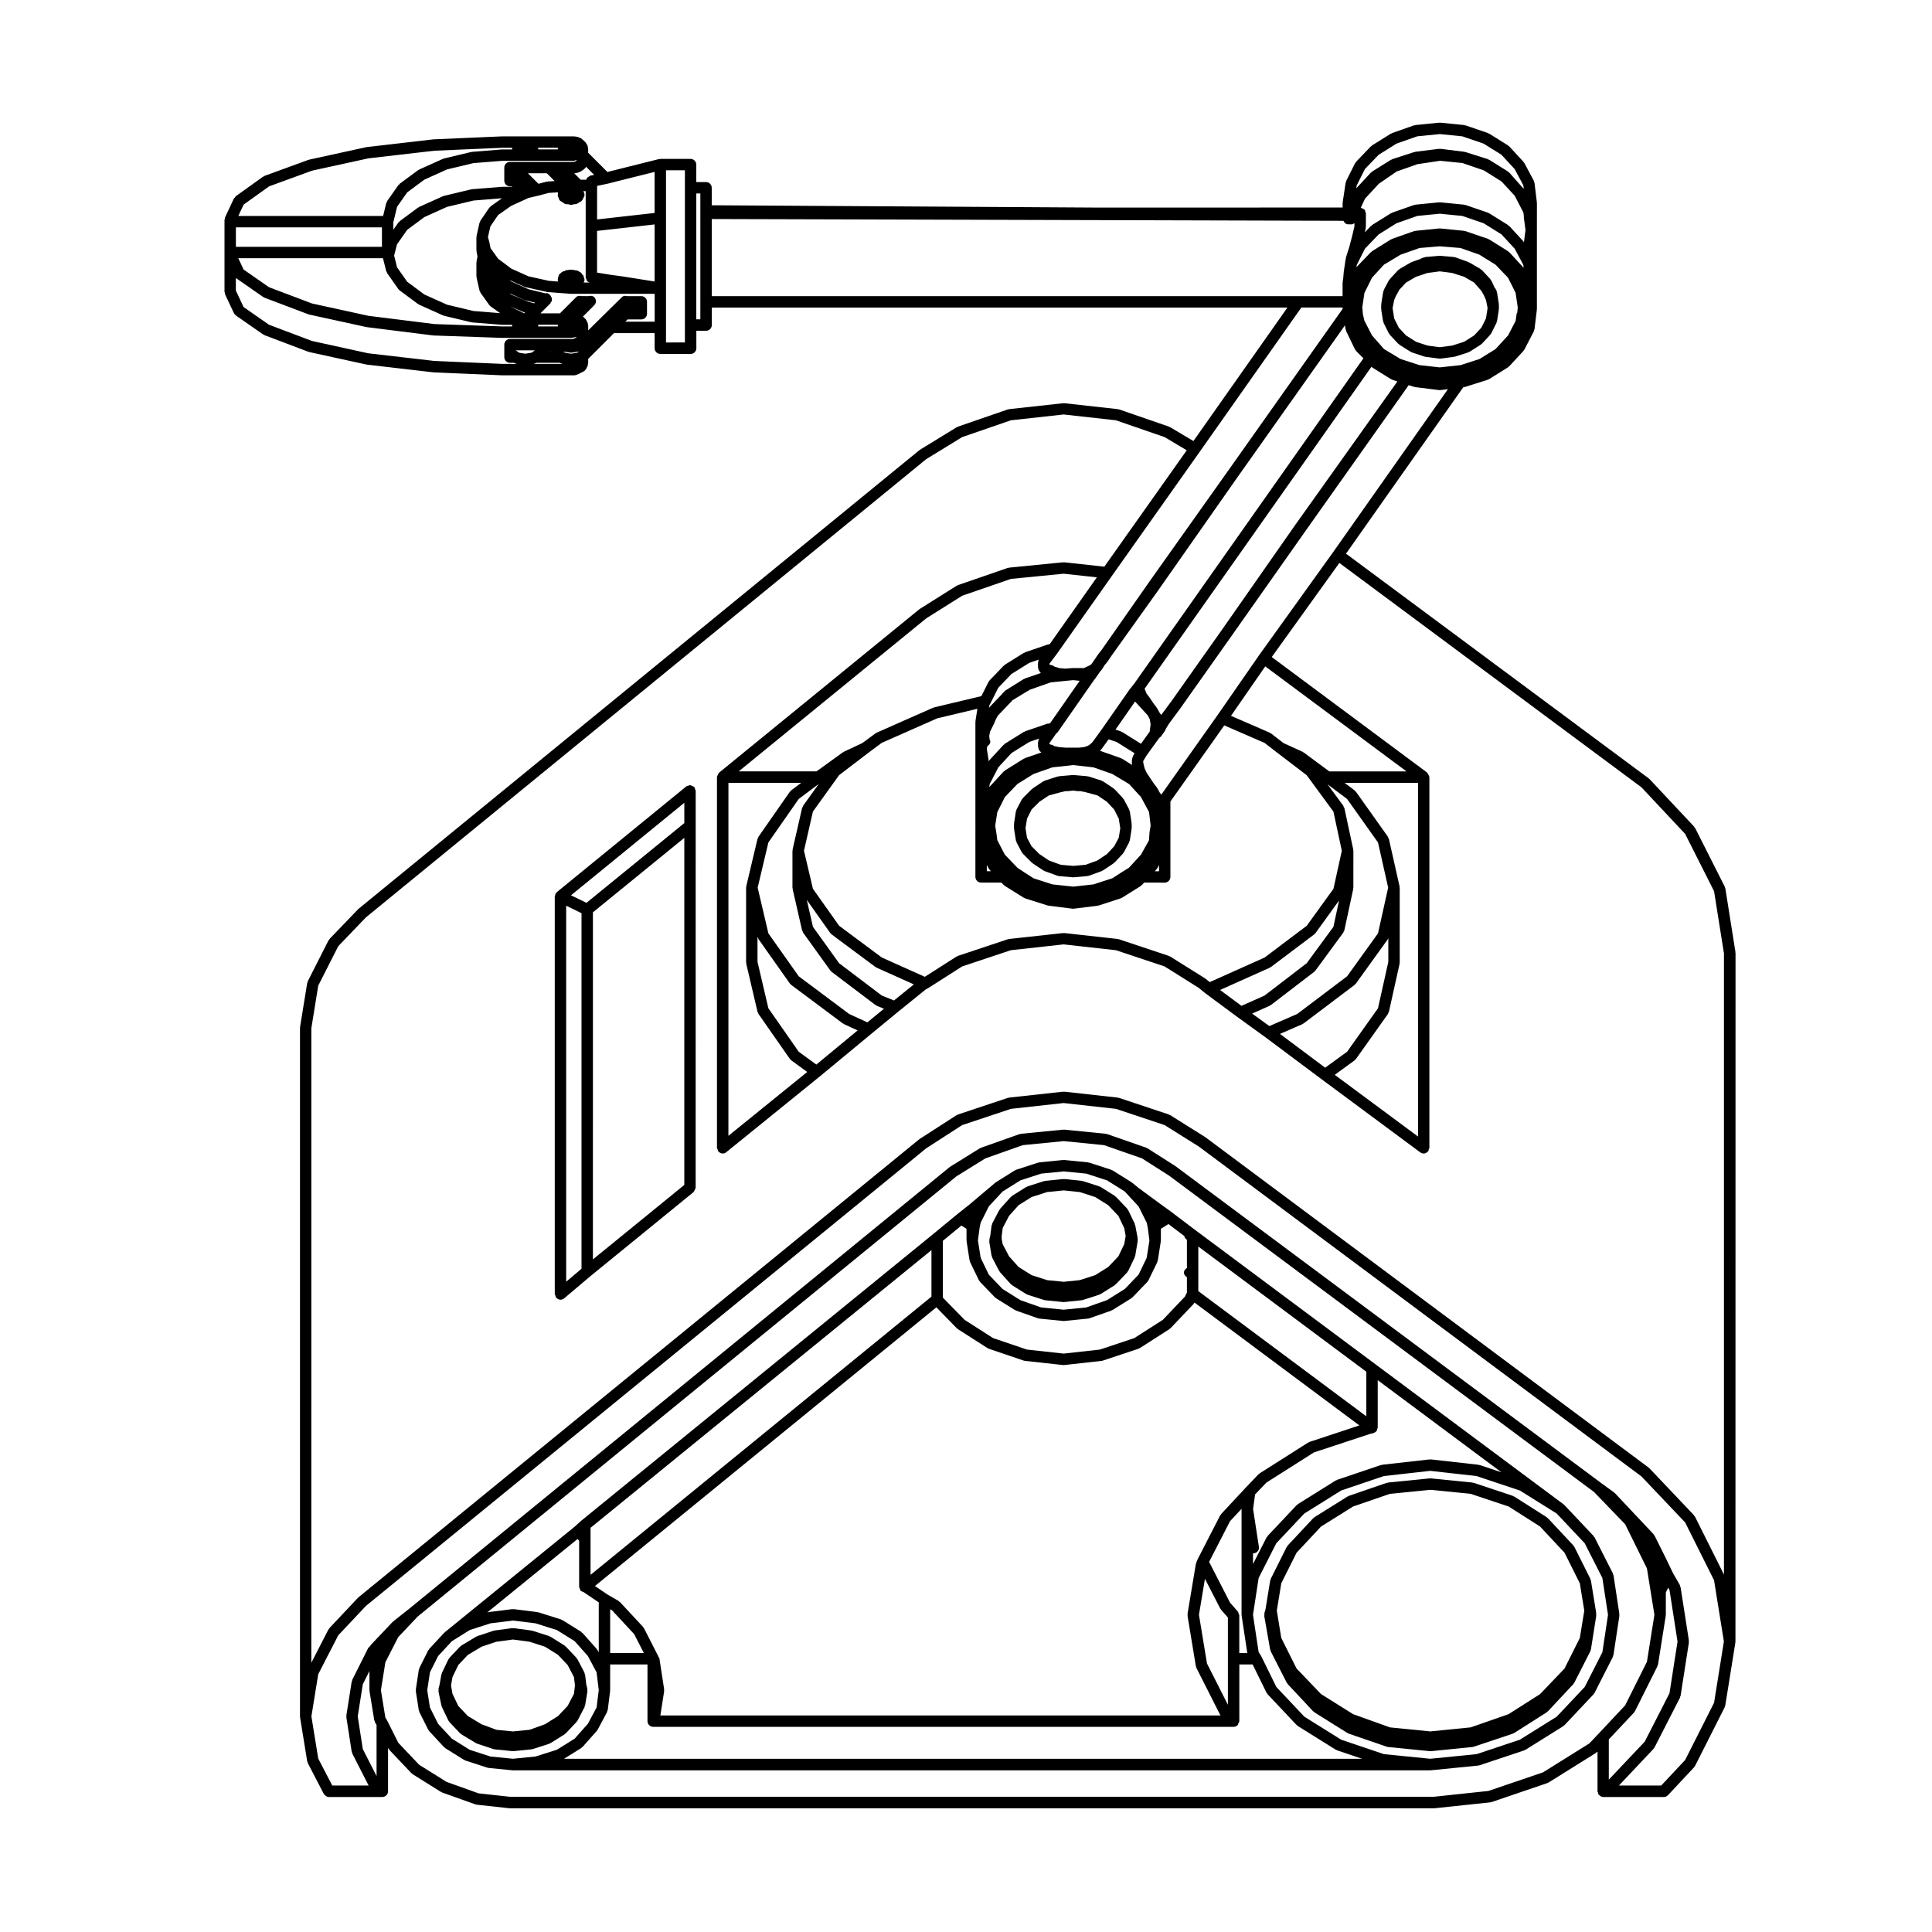
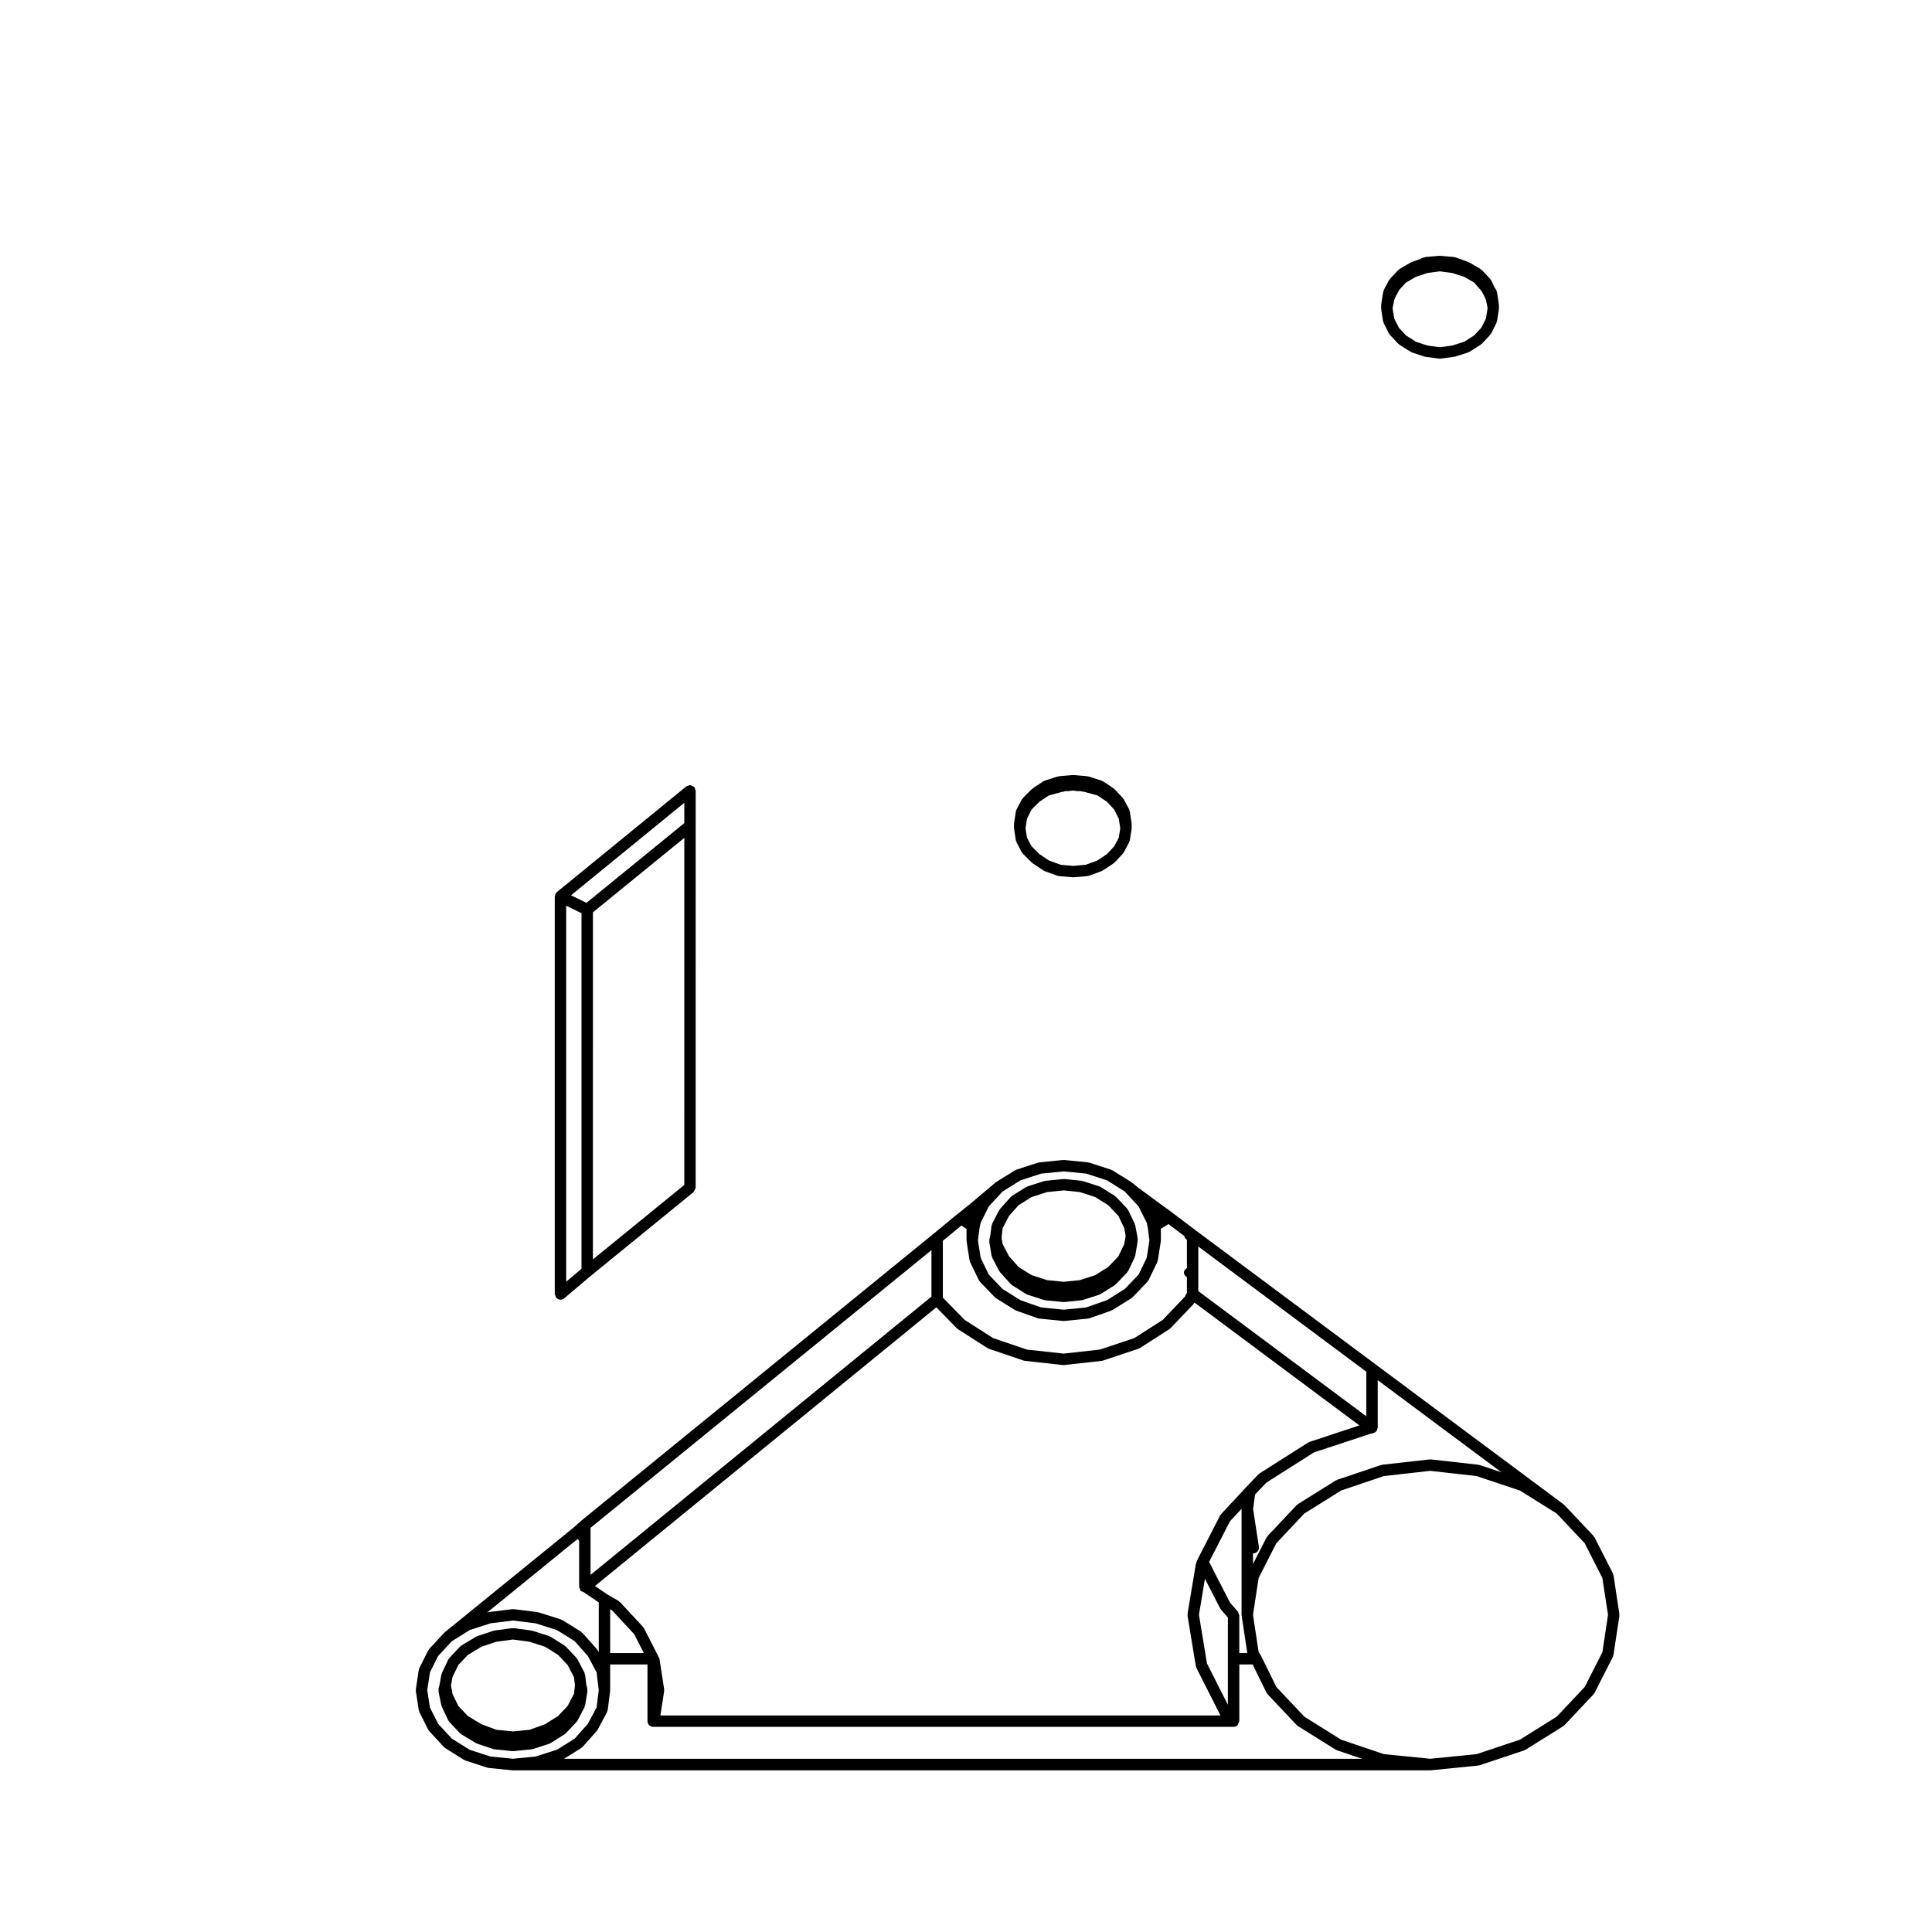
<svg xmlns="http://www.w3.org/2000/svg" fill="#000000" width="800px" height="800px" version="1.1" viewBox="144 144 512 512">
  <g>
-     <path d="m203.63 221.96 2.363 5.039c0.102 0.211 0.273 0.352 0.438 0.5 0.035 0.023 0.031 0.074 0.07 0.102l7.246 5.039c0.066 0.047 0.141 0.035 0.215 0.07 0.051 0.023 0.059 0.086 0.105 0.105l11.648 4.41c0.059 0.023 0.109 0.02 0.168 0.035 0.02 0.004 0.031 0.023 0.051 0.031l15.113 3.305c0.039 0.012 0.086 0.012 0.125 0.016 0.012 0 0.012 0.012 0.02 0.012l17.633 2.047c0.031 0.004 0.066 0.004 0.102 0.004 0 0 0.004 0.004 0.012 0.004l18.105 0.785h0.066 19.043 0.004c0.188 0 0.379-0.035 0.559-0.105l0.785-0.312c0.047-0.02 0.055-0.07 0.098-0.09 0.059-0.031 0.125-0.02 0.188-0.059l0.301-0.195 0.281-0.102c0.031-0.012 0.039-0.047 0.07-0.055 0.277-0.109 0.527-0.273 0.711-0.535l0.312-0.473c0.039-0.055 0.012-0.117 0.035-0.168 0.039-0.082 0.117-0.117 0.141-0.195l0.156-0.473c0.031-0.09-0.031-0.16-0.016-0.25 0.016-0.086 0.098-0.137 0.098-0.227v-1.109l6.832-6.832h10.777v4c0 0.832 0.68 1.512 1.512 1.512h8.031c0.832 0 1.512-0.68 1.512-1.512v-4.629h2.586c0.832 0 1.512-0.68 1.512-1.512v-4.629h152.54l-24.91 35.367-6.195-3.691c-0.051-0.031-0.105 0-0.156-0.023-0.055-0.023-0.07-0.09-0.121-0.105l-13.227-4.566c-0.059-0.02-0.109 0.023-0.172 0.012-0.059-0.012-0.09-0.074-0.152-0.082l-14.168-1.57c-0.066-0.012-0.105 0.047-0.168 0.051-0.059-0.004-0.105-0.059-0.16-0.051l-14.328 1.57c-0.066 0.004-0.102 0.07-0.156 0.082-0.059 0.02-0.109-0.031-0.172-0.012l-13.227 4.566c-0.059 0.02-0.074 0.09-0.125 0.117-0.055 0.02-0.117-0.012-0.172 0.023l-9.766 5.984c-0.031 0.02-0.031 0.066-0.059 0.09-0.035 0.02-0.082 0.004-0.105 0.031l-148.62 121.54c-0.023 0.023-0.02 0.066-0.047 0.09-0.023 0.023-0.066 0.016-0.086 0.035l-7.559 7.871c-0.059 0.059-0.039 0.145-0.09 0.215-0.047 0.066-0.137 0.074-0.172 0.145l-5.512 10.863c-0.039 0.082 0.004 0.156-0.02 0.242-0.023 0.082-0.109 0.117-0.121 0.203l-1.891 11.648c-0.012 0.047 0.031 0.082 0.031 0.121-0.004 0.047-0.051 0.074-0.051 0.117v182.48c0 0.047 0.047 0.074 0.051 0.117 0 0.047-0.039 0.082-0.031 0.121l1.891 11.648c0.016 0.098 0.102 0.145 0.125 0.23 0.031 0.074-0.016 0.152 0.02 0.223l4.254 8.188c0.055 0.102 0.145 0.145 0.215 0.227 0.059 0.082 0.105 0.137 0.188 0.195 0.273 0.238 0.586 0.395 0.945 0.395h0.012 14.156c0.832 0 1.512-0.68 1.512-1.512v-11.547l0.125 0.258c0.051 0.102 0.137 0.137 0.195 0.215 0.039 0.051 0.02 0.105 0.059 0.145l5.824 6.141c0.051 0.055 0.125 0.039 0.176 0.082 0.055 0.051 0.059 0.125 0.117 0.168l7.559 4.727c0.059 0.039 0.133 0.023 0.195 0.055 0.039 0.02 0.051 0.074 0.102 0.086l8.816 3.148c0.102 0.039 0.195 0.039 0.297 0.055 0.02 0.004 0.031 0.023 0.051 0.023l8.66 0.945c0.055 0.012 0.105 0.012 0.16 0.012h244.82c0.055 0 0.105 0 0.16-0.012l14.801-1.57c0.016 0 0.023-0.02 0.039-0.02 0.102-0.016 0.191-0.02 0.289-0.051l14.801-5.039c0.051-0.016 0.059-0.07 0.102-0.09 0.074-0.031 0.145-0.02 0.215-0.059l12.594-7.871c0.059-0.039 0.066-0.121 0.117-0.168s0.125-0.031 0.176-0.082l0.07-0.07v10.523c0 0.152 0.117 0.25 0.16 0.387 0.039 0.141-0.012 0.297 0.074 0.422 0.039 0.07 0.109 0.098 0.16 0.152 0.055 0.066 0.105 0.105 0.172 0.152 0.273 0.23 0.59 0.395 0.938 0.395h0.004 16.062c0.43 0 0.801-0.18 1.078-0.465 0.012-0.012 0.02-0.012 0.031-0.016l6.926-7.402c0.039-0.047 0.02-0.105 0.055-0.145 0.055-0.074 0.141-0.117 0.188-0.203l7.871-15.586c0.035-0.07-0.004-0.145 0.016-0.215 0.031-0.09 0.117-0.137 0.125-0.227l2.676-16.688c0.012-0.051-0.031-0.082-0.031-0.125 0.004-0.039 0.051-0.07 0.051-0.109l0.02-182.5c0-0.047-0.047-0.07-0.051-0.109 0-0.047 0.039-0.082 0.031-0.121l-2.676-16.848c-0.012-0.086-0.102-0.121-0.125-0.207-0.02-0.082 0.023-0.16-0.016-0.242l-7.871-15.586c-0.035-0.07-0.121-0.082-0.168-0.137-0.047-0.07-0.023-0.152-0.082-0.211l-11.809-12.594c-0.035-0.035-0.098-0.023-0.125-0.059-0.039-0.035-0.035-0.098-0.074-0.121l-80.262-59.582 31.066-44.094 0.324-0.055c0.012 0 0.02-0.02 0.035-0.02 0.055-0.016 0.109-0.012 0.172-0.031l5.984-1.891c0.051-0.016 0.059-0.07 0.105-0.09 0.082-0.035 0.16-0.023 0.238-0.07l5.039-3.148c0.07-0.047 0.07-0.125 0.125-0.176 0.051-0.051 0.125-0.031 0.176-0.082l3.777-4.09c0.039-0.039 0.02-0.102 0.055-0.137 0.055-0.074 0.137-0.109 0.18-0.195l2.519-4.883c0.039-0.082-0.004-0.168 0.02-0.258 0.035-0.098 0.125-0.152 0.137-0.258l0.629-5.195c0.004-0.035-0.031-0.059-0.031-0.098 0.004-0.035 0.039-0.055 0.039-0.09v-6.898c0-0.004 0.012-0.012 0.012-0.016 0-0.012-0.012-0.012-0.012-0.02v-13.969c0-0.012 0.012-0.012 0.012-0.02 0-0.004-0.012-0.012-0.012-0.016l0.004-7.074c0-0.035-0.035-0.055-0.039-0.09 0-0.035 0.035-0.059 0.031-0.098l-0.629-5.195c-0.012-0.102-0.105-0.145-0.137-0.242s0.02-0.195-0.031-0.293l-2.519-4.727c-0.035-0.059-0.109-0.07-0.156-0.125-0.039-0.055-0.02-0.125-0.07-0.188l-3.777-4.09c-0.051-0.051-0.125-0.039-0.188-0.086-0.055-0.047-0.055-0.133-0.117-0.172l-5.039-3.148c-0.055-0.031-0.117 0-0.176-0.031-0.059-0.023-0.074-0.098-0.137-0.117l-5.984-2.047c-0.059-0.02-0.117 0.031-0.176 0.012-0.066-0.012-0.102-0.074-0.156-0.082l-6.297-0.629c-0.059-0.004-0.102 0.039-0.152 0.047-0.055-0.004-0.098-0.051-0.152-0.047l-6.297 0.629c-0.066 0.004-0.102 0.07-0.156 0.086-0.07 0.016-0.125-0.035-0.191-0.012l-5.824 2.047c-0.059 0.023-0.074 0.09-0.133 0.117-0.055 0.023-0.109-0.004-0.168 0.023l-5.039 3.148c-0.059 0.039-0.059 0.117-0.109 0.156-0.055 0.047-0.125 0.031-0.172 0.082l-3.934 4.09c-0.059 0.059-0.039 0.145-0.09 0.215s-0.137 0.082-0.176 0.156l-2.363 4.727c-0.039 0.082 0.012 0.16-0.02 0.246-0.023 0.082-0.105 0.117-0.117 0.203l-0.785 5.195c-0.012 0.047 0.031 0.074 0.031 0.109-0.012 0.047-0.051 0.07-0.051 0.109v1.164l-65.086 0.012-102.1-0.613v-4.637c0-0.832-0.68-1.512-1.512-1.512h-2.586l0.004-4.625c0-0.832-0.68-1.512-1.512-1.512h-8.027c-0.07 0-0.105 0.066-0.172 0.07-0.07 0.012-0.125-0.047-0.195-0.023l-13.652 3.414-5.062-5.062c-0.012-0.012-0.02-0.004-0.031-0.012v-1.129c0-0.09-0.082-0.141-0.098-0.227-0.016-0.09 0.047-0.16 0.016-0.25l-0.156-0.473c-0.039-0.121-0.168-0.168-0.23-0.273-0.066-0.105-0.047-0.23-0.133-0.316l-0.785-0.785c-0.039-0.039-0.102-0.023-0.137-0.059-0.051-0.035-0.047-0.102-0.09-0.125l-0.473-0.312c-0.098-0.066-0.203-0.02-0.301-0.059-0.098-0.039-0.141-0.145-0.246-0.168l-0.785-0.156c-0.055-0.012-0.102 0.035-0.152 0.031s-0.09-0.059-0.141-0.059h-19.047c-0.016 0-0.02 0.012-0.035 0.012-0.012 0-0.02-0.012-0.031-0.012l-18.105 0.785c-0.023 0-0.035 0.023-0.059 0.023-0.02 0.004-0.031-0.016-0.051-0.016l-17.633 2.047c-0.031 0-0.047 0.035-0.07 0.039-0.031 0.004-0.055-0.02-0.082-0.016l-15.113 3.305c-0.039 0.004-0.055 0.051-0.09 0.066-0.039 0.012-0.074-0.02-0.105-0.012l-11.648 4.254c-0.074 0.031-0.098 0.105-0.156 0.145-0.07 0.031-0.145 0-0.207 0.051l-7.246 5.191c-0.109 0.082-0.117 0.223-0.207 0.324-0.086 0.102-0.223 0.133-0.281 0.258l-2.363 5.039c-0.055 0.109 0.004 0.227-0.016 0.332-0.031 0.117-0.125 0.188-0.125 0.312v19.055c0 0.121 0.102 0.191 0.125 0.312 0.02 0.094-0.035 0.211 0.016 0.32zm258.29 41.793 26.945-38.25h10.934v0.363l-30.434 43.02c-0.012 0.004-0.012 0-0.016 0.004s-0.004 0.016-0.012 0.023l-0.121 0.176-20.781 29.281v0.004l-0.004 0.004-12.43 17.773-1.066 1.367c-0.012 0.02 0 0.039-0.012 0.059-0.016 0.02-0.039 0.016-0.051 0.031l-0.629 0.945-0.992 1.426-0.215 0.215-0.73 0.363-1.07 0.484h-2.824c-0.023 0-0.035 0.02-0.055 0.02-0.023 0-0.039-0.02-0.059-0.02l-1.941 0.152-1.602-0.133-1.234-0.371-0.629-0.371c-0.121-0.082-0.273-0.031-0.402-0.059-0.133-0.039-0.23-0.156-0.371-0.156h-0.016l0.039-0.25 2.133-2.836c0.004-0.012 0-0.02 0.004-0.02 0.004-0.012 0.012-0.012 0.016-0.02h0.004l14.328-20.309zm-13.805 69.766 0.57 1.031 0.238 1.406-0.238 1.926-2.316 3.223-5.031-3.148c-0.059-0.031-0.121 0-0.188-0.031-0.059-0.031-0.074-0.102-0.137-0.117l-1.387-0.465 5.176-7.43zm-0.777-7.008 60.133-85.344c0.051 0.047 0.055 0.133 0.117 0.172l5.039 3.148c0.07 0.039 0.145 0.031 0.223 0.059 0.047 0.02 0.055 0.082 0.105 0.09l1.367 0.457-26.84 37.695v0.004c-0.004 0-0.004 0-0.012 0.004l-19.363 27.703-13.688 19.355-2.676 3.602-0.352-0.434-0.684-1.219-0.004-0.012-0.031-0.059c-0.02-0.035-0.066-0.035-0.09-0.07-0.02-0.031 0-0.074-0.023-0.105l-0.941-1.25-0.906-1.359c-0.004-0.012-0.023-0.012-0.031-0.02-0.012-0.016-0.004-0.035-0.016-0.051l-0.832-1.102-0.504-1.254v-0.012zm-7.457 14.109 4.695 2.934 0.086 0.098-0.383 0.645c-0.051 0.086-0.012 0.176-0.039 0.266-0.039 0.086-0.125 0.121-0.145 0.215l-0.156 0.785c-0.02 0.102 0.055 0.172 0.055 0.273-0.004 0.102-0.086 0.172-0.066 0.277l0.105 0.621-2.691-1.684c-0.055-0.031-0.109 0-0.168-0.023-0.059-0.031-0.074-0.098-0.133-0.117l-5.543-1.949 0.281-0.281c0.004-0.004 0-0.012 0.004-0.012 0.004-0.004 0.004-0.004 0.012-0.012 0.016-0.012 0.012-0.047 0.023-0.059 0.035-0.039 0.086-0.059 0.117-0.102l1.863-2.57zm-1.105 8.492 4.414 2.644 3.184 3.473 2.141 3.996 0.414 3.582-0.281 1.684c0 0.02 0.012 0.031 0.012 0.051-0.004 0.031-0.023 0.066-0.031 0.102l-0.133 2.023-2.109 3.797-3.199 3.492-1.871 1.16c-0.004 0-0.004 0.012-0.012 0.012-0.004 0.004-0.016 0-0.02 0.004l-2.508 1.621-5.019 1.621-5.352 0.594-5.5-0.594-5.019-1.621-2.508-1.621-1.734-1.152-3.359-3.5-1.984-3.82-0.277-2.106c-0.004-0.012-0.016-0.012-0.016-0.02-0.004-0.012 0.004-0.02 0.004-0.031l-0.277-1.652 0.555-3.613 2-3.996 3.324-3.473 4.273-2.648 5.019-1.773 5.492-0.594 5.344 0.594zm13.879 28.793c0.832 0 1.512-0.68 1.512-1.512v-19.984l14.281-20.172 10.672 4.637 3.309 2.559h0.004v0.004l7.859 6.004 7.078 9.645 2.223 10.383-2.215 10.078-7.078 9.793-11.18 8.422-14.535 6.508-1.055-0.863c-0.031-0.023-0.07-0.012-0.102-0.031s-0.031-0.066-0.059-0.086l-9.289-5.824c-0.059-0.031-0.121 0-0.188-0.031-0.059-0.031-0.074-0.102-0.137-0.117l-13.227-4.41c-0.059-0.02-0.105 0.02-0.16 0.012-0.059-0.016-0.09-0.074-0.145-0.082l-14.168-1.57c-0.066-0.012-0.105 0.047-0.168 0.051-0.059-0.004-0.105-0.059-0.16-0.051l-14.328 1.57c-0.059 0.004-0.09 0.066-0.145 0.082-0.059 0.012-0.105-0.031-0.168-0.012l-13.227 4.41c-0.07 0.02-0.09 0.098-0.145 0.121-0.055 0.023-0.125-0.004-0.188 0.035l-8.445 5.387-11.395-5.113-11.316-8.414-6.938-9.801-2.371-10.078 2.371-10.383 6.938-9.648 7.844-5.996 3.473-2.57 14.672-6.484 10.656-2.539-0.504 3.231c-0.012 0.039 0.031 0.074 0.031 0.117-0.004 0.047-0.051 0.07-0.051 0.109v21.23c0 0.004-0.012 0.016-0.012 0.02 0 0.004 0.012 0.012 0.012 0.016v6.914c0 0.031 0.031 0.047 0.031 0.074 0 0.035-0.031 0.055-0.031 0.086v12.75c0 0.832 0.68 1.512 1.512 1.512h5.356l0.66 0.66c0.047 0.047 0.109 0.031 0.156 0.07 0.051 0.039 0.055 0.105 0.105 0.145l5.039 3.148c0.074 0.047 0.156 0.035 0.238 0.07 0.051 0.02 0.059 0.074 0.105 0.09l5.984 1.891c0.082 0.023 0.152 0.023 0.227 0.035 0.02 0.004 0.031 0.023 0.047 0.023l6.297 0.785c0.066 0.012 0.121 0.012 0.18 0.012h0.008c0.059 0 0.117 0 0.18-0.012l6.297-0.785c0.02 0 0.023-0.02 0.047-0.023 0.082-0.016 0.156-0.016 0.238-0.039l5.824-1.891c0.051-0.016 0.059-0.07 0.105-0.09 0.074-0.035 0.16-0.023 0.23-0.066l5.039-3.148c0.082-0.051 0.082-0.145 0.145-0.207 0.059-0.055 0.145-0.035 0.195-0.098l0.492-0.574 5.453 0.016zm-2.625-3.019 0.418-0.441c0.039-0.039 0.02-0.098 0.055-0.137 0.055-0.07 0.137-0.105 0.18-0.188l0.465-0.871v1.637zm30.477 35.641c0.055-0.023 0.059-0.09 0.105-0.117 0.066-0.035 0.137-0.02 0.195-0.07l11.492-8.816c0.035-0.023 0.031-0.07 0.059-0.102 0.082-0.07 0.176-0.109 0.238-0.203l7.402-10.078c0.059-0.082 0.031-0.176 0.07-0.262 0.055-0.109 0.168-0.188 0.195-0.312l2.363-11.023c0.012-0.059-0.039-0.105-0.031-0.168 0-0.059 0.059-0.098 0.059-0.152l0.004-9.754c0-0.059-0.059-0.098-0.059-0.152-0.012-0.059 0.039-0.105 0.031-0.168l-2.363-11.023c-0.031-0.109-0.137-0.16-0.188-0.266-0.047-0.102-0.012-0.215-0.082-0.312l-4.18-5.691 5.176 3.879 8.191 11.531 2.691 11.961-2.691 12.117-8.191 11.383-13.203 9.977-7.394 3.215-4.57-3.309zm-7.508 0.031-5.668-4.203 13.176-5.906c0.051-0.023 0.059-0.086 0.105-0.105 0.059-0.039 0.125-0.023 0.188-0.07l11.492-8.66c0.039-0.023 0.031-0.082 0.066-0.105 0.086-0.07 0.18-0.117 0.25-0.211l6.258-8.656-1.496 6.977-7.078 9.645-11.18 8.574zm16.156 4.856c0.051-0.023 0.059-0.09 0.105-0.117 0.066-0.035 0.137-0.02 0.195-0.066l13.543-10.23c0.035-0.031 0.031-0.082 0.059-0.105 0.09-0.074 0.188-0.121 0.258-0.223l8.504-11.809c0.059-0.074 0.023-0.168 0.059-0.25 0.016-0.023 0.031-0.035 0.039-0.059v6.344l-2.734 12.297-8.176 11.512-5.824 4.242-11.977-8.953zm13.824 9.598c0.035-0.031 0.031-0.082 0.066-0.105 0.098-0.082 0.203-0.137 0.281-0.242l8.504-11.965c0.051-0.074 0.02-0.172 0.055-0.25 0.055-0.105 0.16-0.176 0.188-0.297l2.832-12.75c0.016-0.066-0.035-0.109-0.031-0.176 0.004-0.059 0.066-0.09 0.066-0.152v-19.84c0-0.066-0.059-0.105-0.07-0.16-0.004-0.059 0.051-0.105 0.031-0.168l-2.832-12.594c-0.02-0.105-0.125-0.156-0.172-0.25-0.039-0.098-0.004-0.207-0.066-0.297l-8.504-11.965c-0.051-0.074-0.145-0.07-0.207-0.125-0.059-0.066-0.051-0.152-0.117-0.207l-2.672-2h19.457l0.004 93.723-22.07-16.355zm-6.691-76.574-6.836-5.059c-0.051-0.035-0.109-0.012-0.16-0.039-0.051-0.031-0.059-0.102-0.109-0.117l-5.027-2.293-3.332-2.57c-0.055-0.039-0.125-0.02-0.188-0.051-0.059-0.039-0.074-0.109-0.133-0.141l-10.277-4.465 9.078-13.105 37.438 27.832-20.453 0.004zm-77.184-28.051c0 0.098-0.07 0.16-0.051 0.258l0.156 0.785c0.012 0.035 0.047 0.055 0.055 0.09 0.035 0.133 0.125 0.211 0.195 0.328 0.109 0.195 0.215 0.383 0.398 0.504l-4.223 1.445c-0.066 0.023-0.082 0.098-0.137 0.117-0.059 0.031-0.117 0-0.176 0.031l-5.039 3.148c-0.125 0.082-0.141 0.23-0.238 0.332-0.102 0.105-0.246 0.137-0.312 0.277l-0.059 0.105-3.461 3.613c-0.055 0.066-0.039 0.152-0.086 0.215-0.012 0.016-0.023 0.02-0.031 0.031l0.125-0.84 0.125-0.191c0.012-0.012 0-0.02 0.012-0.031 0.016-0.023 0.02-0.051 0.031-0.074 0.016-0.023 0.047-0.035 0.059-0.066l2.106-4.211 3.477-3.621 4.742-2.961 2.551-0.875c-0.035 0.09-0.121 0.137-0.137 0.238l-0.156 1.102c-0.004 0.09 0.074 0.16 0.074 0.25zm-3.465-3.516c-0.066 0.023-0.082 0.098-0.137 0.117-0.059 0.031-0.117 0-0.176 0.031l-5.039 3.148c-0.059 0.039-0.059 0.117-0.109 0.16-0.051 0.047-0.125 0.023-0.172 0.074l-3.777 3.934c-0.059 0.059-0.039 0.145-0.09 0.215-0.051 0.07-0.137 0.082-0.176 0.156l-1.891 3.777-12.535 2.984c-0.051 0.012-0.07 0.07-0.117 0.09-0.051 0.012-0.102-0.02-0.141 0l-14.957 6.609c-0.055 0.023-0.066 0.098-0.121 0.125-0.051 0.031-0.117 0-0.168 0.039l-3.496 2.59-4.906 2.297c-0.047 0.023-0.051 0.086-0.102 0.105-0.047 0.023-0.102 0.004-0.141 0.035l-7.008 5.066h-20.617l49.695-40.551 9.539-6 12.902-4.453 13.98-1.379 8.797 0.961-12.488 17.699-0.324 0.055c-0.047 0.012-0.066 0.059-0.105 0.07-0.039 0.012-0.09-0.02-0.125-0.012zm3.473 24.445c0 0.102-0.074 0.172-0.055 0.273l0.156 0.785c0 0.012 0.012 0.016 0.016 0.023 0.086 0.371 0.301 0.672 0.59 0.883 0.02 0.016 0.016 0.047 0.035 0.055l0.121 0.086-4.332 1.48c-0.066 0.023-0.082 0.098-0.137 0.117-0.059 0.031-0.117 0-0.176 0.031l-5.039 3.148c-0.066 0.039-0.066 0.125-0.117 0.172-0.059 0.047-0.137 0.035-0.188 0.086l-3.777 4.09c-0.051 0.055-0.031 0.125-0.07 0.188l0.145-0.953 2.277-4.418 3.496-3.789 4.727-2.953 2.613-0.898c-0.012 0.031-0.004 0.059-0.02 0.09-0.047 0.105-0.156 0.168-0.176 0.289l-0.156 0.945c-0.02 0.09 0.059 0.168 0.066 0.27zm-12.969 32.969c0.023 0.039 0.016 0.09 0.047 0.125l0.422 0.473h-1.094v-1.637l0.465 0.871c0.035 0.07 0.109 0.105 0.16 0.168zm-49.812-22.828-2.672 2c-0.07 0.055-0.066 0.152-0.121 0.211-0.066 0.066-0.156 0.059-0.207 0.137l-8.344 11.965c-0.059 0.086-0.023 0.188-0.066 0.281-0.039 0.098-0.141 0.133-0.168 0.23l-2.992 12.594c-0.016 0.066 0.039 0.117 0.031 0.18-0.012 0.066-0.07 0.105-0.07 0.168v19.84c0 0.066 0.059 0.105 0.07 0.16 0.012 0.07-0.047 0.117-0.031 0.18l2.992 12.75c0.031 0.109 0.125 0.18 0.176 0.281 0.039 0.082 0.004 0.168 0.055 0.238l8.344 11.965c0.074 0.105 0.188 0.168 0.281 0.25 0.039 0.031 0.031 0.086 0.07 0.105l4.242 3.094-20.887 16.918 0.008-93.547zm-0.664 71.262-8.039-11.523-2.883-12.305v-6.609l0.012 0.047c0.031 0.117 0.125 0.18 0.18 0.281 0.035 0.086 0.004 0.176 0.055 0.246l8.344 11.809c0.07 0.105 0.176 0.152 0.266 0.23 0.031 0.031 0.031 0.086 0.066 0.105l13.699 10.23c0.055 0.039 0.121 0.023 0.176 0.059 0.047 0.023 0.051 0.086 0.098 0.105l3.641 1.672-10.938 9.055zm13.375-10-13.375-9.996-8.039-11.375-2.84-12.113 2.84-11.977 8.039-11.523 5.324-3.988-4.18 5.82c-0.07 0.09-0.031 0.195-0.074 0.297-0.047 0.102-0.152 0.141-0.172 0.246l-2.519 11.023c-0.02 0.066 0.035 0.117 0.031 0.176-0.012 0.059-0.07 0.102-0.07 0.16v9.766c0 0.066 0.059 0.105 0.07 0.16 0.004 0.059-0.051 0.109-0.031 0.176l2.519 11.023c0.023 0.117 0.125 0.188 0.188 0.297 0.039 0.082 0 0.172 0.059 0.246l7.246 10.078c0.066 0.102 0.168 0.141 0.246 0.215 0.039 0.031 0.031 0.082 0.07 0.105l11.648 8.816c0.066 0.051 0.145 0.039 0.215 0.074 0.055 0.031 0.07 0.102 0.121 0.121l1.906 0.77-4.398 3.617zm8.637-4.894-11.305-8.559-6.938-9.645-1.629-7.144 6.231 8.805c0.07 0.105 0.176 0.152 0.266 0.23 0.035 0.031 0.031 0.086 0.07 0.109l11.648 8.66c0.051 0.039 0.117 0.023 0.176 0.059 0.051 0.023 0.055 0.086 0.105 0.105l9.883 4.43-5.269 4.262zm43.945-72.062-5.984 2.047c-0.066 0.023-0.082 0.098-0.137 0.117-0.059 0.031-0.117 0-0.176 0.031l-5.039 3.148c-0.066 0.039-0.066 0.125-0.117 0.172-0.059 0.047-0.137 0.035-0.188 0.086l-3.777 4.09c-0.055 0.059-0.035 0.137-0.074 0.195-0.023 0.039-0.074 0.047-0.102 0.086l-0.508-3.254 0.137-0.762c0.449-0.266 0.797-0.66 0.797-1.215 0-0.188-0.137-0.312-0.195-0.48l-0.105-1.023 0.23-1.145 1.168-2.352c0.023-0.051-0.012-0.102 0.012-0.145 0.023-0.066 0.09-0.102 0.105-0.156l0.035-0.145 0.168-0.332 0.297-0.59 0.352-0.578 3.652-3.809c0.039-0.039 0.02-0.098 0.051-0.125l4.695-2.84 5.531-1.949 5.949-0.59 1.719 0.18-7.856 11.27h-0.152c-0.098 0-0.145 0.082-0.23 0.102-0.09-0.004-0.172-0.062-0.258-0.035zm-177.83 278.91-3.648-7.152-1.344-8.66 1.344-8.508 1.758-3.512v5.094c0 0.047 0.047 0.074 0.051 0.117 0 0.047-0.039 0.082-0.031 0.121l1.258 7.715c0.02 0.105 0.105 0.168 0.145 0.266 0.031 0.082-0.012 0.168 0.031 0.246l0.434 0.746zm323.95-11.344-2.551 2.695-12.281 7.672-14.473 4.926-14.566 1.551-244.62 0.004-8.414-0.918-8.504-3.043-7.25-4.527-5.535-5.836-2.891-5.777c-0.012-0.02-0.031-0.02-0.039-0.035-0.004-0.016 0.004-0.031 0-0.047l-0.5-0.863-1.176-7.199 1.184-7.406 3.41-6.676 5.144-5.441 142.81-116.69 7.648-4.734 9.91-3.508 10.836-1.066 10.695 1.066 10.051 3.5 7.215 4.602 112.59 83.82 8.242 8.543 5.777 11.707 1.977 12.293-1.977 12.438-5.777 11.562zm2.606 1.637 6.676-7.117c0.035-0.039 0.023-0.105 0.055-0.141 0.059-0.082 0.145-0.121 0.195-0.215l5.984-11.965c0.035-0.07-0.012-0.141 0.016-0.215 0.031-0.086 0.109-0.125 0.121-0.223l2.047-12.906c0.012-0.047-0.031-0.082-0.031-0.121 0.004-0.047 0.051-0.07 0.051-0.109v-5.941l0.629-1.25 0.344 0.609 2.125 13.664-2.133 13.695-6.559 12.82-9.52 10.074zm27.895-9.723-7.664 15.176-6.34 6.769h-11.211l9.18-9.734c0.039-0.039 0.023-0.102 0.059-0.145 0.059-0.07 0.145-0.109 0.188-0.203l6.769-13.227c0.039-0.074-0.004-0.152 0.02-0.227 0.031-0.086 0.117-0.137 0.125-0.23l2.207-14.168c0.016-0.086-0.055-0.145-0.055-0.23 0-0.086 0.07-0.145 0.055-0.23l-2.207-14.168c-0.012-0.102-0.105-0.145-0.141-0.238-0.035-0.098 0.016-0.195-0.035-0.289l-1.848-3.231-2.035-4.231c0-0.012-0.012-0.012-0.012-0.012v-0.012l-2.832-5.668c-0.039-0.082-0.125-0.09-0.176-0.152-0.039-0.066-0.02-0.152-0.082-0.211l-10.23-10.863c-0.035-0.039-0.098-0.023-0.133-0.059-0.035-0.035-0.035-0.098-0.074-0.125l-3.445-2.504v-0.004l-112.73-83.918c-0.016-0.012-0.039 0-0.055-0.012-0.016-0.016-0.016-0.039-0.035-0.051l-7.402-4.727c-0.055-0.035-0.117-0.004-0.176-0.031-0.059-0.031-0.082-0.102-0.137-0.121l-10.387-3.621c-0.066-0.023-0.121 0.023-0.188 0.012-0.059-0.016-0.098-0.082-0.156-0.086l-11.023-1.102c-0.059-0.004-0.102 0.039-0.145 0.047-0.059-0.004-0.102-0.055-0.152-0.047l-11.18 1.102c-0.07 0.004-0.105 0.07-0.168 0.09-0.066 0.012-0.121-0.035-0.191-0.012l-10.23 3.621c-0.055 0.02-0.07 0.086-0.121 0.105-0.055 0.031-0.109 0-0.168 0.031l-7.871 4.883c-0.035 0.02-0.031 0.059-0.059 0.086-0.035 0.02-0.074 0.004-0.105 0.031l-142.96 116.83v0.004l-4.543 3.602c-0.031 0.031-0.023 0.07-0.055 0.102s-0.074 0.02-0.105 0.051l-5.668 5.984c-0.035 0.035-0.02 0.09-0.051 0.125-0.031 0.035-0.086 0.031-0.105 0.07l-0.133 0.195c-0.074 0.07-0.117 0.133-0.176 0.215-0.074 0.09-0.203 0.109-0.262 0.227l-4.254 8.504c-0.039 0.074 0.012 0.156-0.02 0.238-0.02 0.082-0.105 0.117-0.117 0.203l-1.414 8.973c-0.016 0.086 0.055 0.152 0.055 0.238 0 0.086-0.07 0.141-0.055 0.23l1.414 9.129c0.012 0.098 0.102 0.145 0.125 0.238 0.023 0.07-0.02 0.145 0.02 0.215l4.254 8.344c0.035 0.074 0.105 0.105 0.145 0.168h-9.691l-3.719-7.16-1.809-11.168 1.809-11.176 5.305-10.305 7.336-7.793 148.5-121.29 9.516-6.141 12.891-4.297 14-1.543 13.855 1.543 12.891 4.297 9.082 5.691 117.3 87.43 11.562 12.176 7.668 15.336 2.606 16.223zm-19.234-242.59 11.566 12.34 7.664 15.18 2.625 16.504v164.61l-7.684-15.371c-0.039-0.082-0.125-0.09-0.176-0.152-0.039-0.066-0.02-0.152-0.082-0.211l-11.809-12.438c-0.035-0.039-0.09-0.031-0.125-0.059-0.031-0.031-0.031-0.09-0.07-0.117l-117.45-87.539c-0.02-0.012-0.039 0-0.059-0.012-0.02-0.02-0.02-0.047-0.039-0.059l-9.289-5.824c-0.059-0.035-0.121 0-0.188-0.031-0.059-0.031-0.074-0.102-0.137-0.117l-13.227-4.41c-0.059-0.02-0.105 0.02-0.16 0.012-0.059-0.016-0.09-0.074-0.145-0.082l-14.168-1.57c-0.066-0.012-0.105 0.047-0.168 0.051-0.059-0.004-0.105-0.059-0.16-0.051l-14.328 1.57c-0.059 0.004-0.09 0.066-0.145 0.082-0.059 0.012-0.105-0.031-0.168-0.012l-13.227 4.41c-0.07 0.02-0.09 0.102-0.145 0.125-0.066 0.031-0.137-0.004-0.195 0.035l-9.766 6.297c-0.023 0.016-0.02 0.055-0.051 0.074-0.023 0.02-0.059 0.004-0.09 0.023l-148.62 121.39c-0.031 0.023-0.02 0.066-0.051 0.098-0.023 0.023-0.07 0.016-0.09 0.039l-7.559 8.031c-0.059 0.059-0.039 0.141-0.082 0.207-0.047 0.059-0.125 0.07-0.168 0.137l-4.543 8.836 0.004-168.14 1.828-11.297 5.309-10.461 7.32-7.629 148.49-121.44 9.531-5.844 12.906-4.453 13.992-1.543 13.844 1.543 12.914 4.457 5.859 3.492-21.84 30.844-10.609-1.16c-0.059-0.012-0.102 0.047-0.156 0.047-0.055 0-0.098-0.055-0.152-0.047l-14.328 1.414c-0.066 0.004-0.102 0.07-0.16 0.086-0.059 0.016-0.117-0.035-0.18-0.016l-13.227 4.566c-0.066 0.023-0.082 0.098-0.133 0.121-0.059 0.023-0.125-0.004-0.176 0.031l-9.766 6.141c-0.031 0.02-0.031 0.059-0.059 0.086-0.031 0.02-0.07 0-0.098 0.023l-53.055 43.297c-0.023 0.02-0.016 0.055-0.039 0.074-0.141 0.125-0.18 0.312-0.273 0.492-0.086 0.188-0.207 0.332-0.215 0.527 0 0.031-0.031 0.047-0.031 0.074v98.242c0 0.18 0.133 0.301 0.191 0.465 0.055 0.16 0.031 0.348 0.141 0.488 0.02 0.023 0.055 0.016 0.074 0.039 0.281 0.309 0.656 0.523 1.102 0.523 0.332 0 0.676-0.105 0.945-0.332l24.879-20.152c0.004-0.004 0.004-0.012 0.004-0.012h0.012l13.695-11.336 7.082-5.824 7.254-5.863 0.488-0.246c0.023-0.012 0.023-0.039 0.051-0.051 0.023-0.02 0.059-0.012 0.09-0.031l8.973-5.727 12.891-4.297 14-1.543 13.855 1.543 12.891 4.297 9.059 5.684 1.656 1.359c0.016 0.012 0.031 0.004 0.039 0.016 0.012 0.012 0.012 0.02 0.02 0.031l8.504 6.297s0.012 0 0.012 0.004c0 0 0 0.004 0.004 0.004l7.402 5.352 14.938 11.164h0.004v0.004l26.137 19.367c0.273 0.195 0.586 0.297 0.902 0.297 0.352 0 0.684-0.156 0.957-0.398 0.051-0.047 0.098-0.066 0.137-0.109 0.035-0.039 0.09-0.055 0.117-0.102 0.105-0.137 0.07-0.312 0.117-0.473 0.051-0.145 0.176-0.262 0.176-0.43v-98.242c0-0.047-0.039-0.066-0.047-0.105-0.016-0.207-0.125-0.352-0.223-0.535-0.09-0.172-0.137-0.344-0.281-0.473-0.035-0.023-0.023-0.074-0.066-0.105l-41.156-30.602 17.914-24.934zm-81.621-62.465-19.652 27.363c0 0.004-0.004 0.004-0.004 0.004l-0.012 0.02c-0.004 0.004 0 0.012-0.004 0.012-0.004 0.012-0.012 0.004-0.016 0.012l-11.023 15.898-14.918 21.078-0.371-0.453-0.719-1.289c-0.02-0.035-0.066-0.035-0.09-0.07-0.02-0.031 0-0.074-0.023-0.105l-0.941-1.25-0.906-1.359-0.871-1.309-0.523-1.176-0.266-1.078-0.105-0.609 0.055-0.258 0.77-1.293 3.379-4.699c0.074-0.039 0.121-0.117 0.188-0.168 0.07-0.051 0.117-0.098 0.176-0.156 0.055-0.051 0.125-0.082 0.168-0.141l1.102-1.57c0.055-0.074 0.02-0.16 0.059-0.242v-0.004l0.004-0.004c0.047-0.09 0.117-0.141 0.141-0.238l0.324-0.543 0.434-0.715 3.109-4.203v-0.012c0.012-0.012 0.016-0.012 0.02-0.02l13.699-19.367s0.004 0 0.004-0.004l0.18-0.258 19.336-27.449 27.227-38.465 1.477 0.465c0.07 0.02 0.145 0.02 0.215 0.035 0.02 0.004 0.031 0.023 0.047 0.023l6.297 0.785c0.066 0.012 0.121 0.012 0.18 0.012h0.008c0.059 0 0.109 0 0.172-0.012l1.996-0.238zm48.707-63.383c-0.039 0.105-0.145 0.16-0.16 0.281l-0.281 1.949-1.988 3.844-3.344 3.637-4.231 2.625-5.039 1.629-5.5 0.594-5.352-0.594-5.047-1.633-4.367-2.625-3.188-3.621-2.023-3.91-0.395-1.707-0.012-0.137c0-0.023-0.031-0.039-0.031-0.066 0-0.031 0.031-0.051 0.023-0.074l-0.141-1.551 0.57-3.836 2-4.012 3.168-3.457 4.414-2.644 5.019-1.773 5.352-0.449 5.508 0.449 5.004 1.77 4.273 2.648 3.324 3.473 1.996 3.988 0.57 3.836zm1.652-11.871-3.777-4.09c-0.051-0.051-0.125-0.039-0.188-0.086-0.051-0.047-0.055-0.133-0.117-0.172l-5.039-3.148c-0.059-0.031-0.117 0-0.176-0.031-0.059-0.023-0.074-0.098-0.137-0.117l-5.984-2.047c-0.059-0.02-0.117 0.031-0.176 0.016-0.066-0.016-0.102-0.082-0.156-0.086l-6.297-0.629c-0.059-0.012-0.102 0.039-0.152 0.047-0.055-0.004-0.098-0.055-0.152-0.047l-6.297 0.629c-0.066 0.004-0.102 0.07-0.16 0.09-0.066 0.012-0.121-0.039-0.188-0.016l-5.824 2.047c-0.059 0.02-0.074 0.09-0.133 0.117-0.051 0.023-0.109-0.004-0.168 0.023l-5.039 3.148c-0.059 0.039-0.059 0.117-0.109 0.156-0.055 0.047-0.125 0.031-0.172 0.082l-3.84 3.984 0.09-0.586 2.156-4.301 3.641-3.789 4.731-2.961 5.512-1.941 5.961-0.59 5.977 0.594 5.648 1.934 4.727 2.953 3.5 3.797 2.273 4.258 0.102 0.82c-0.023-0.023-0.016-0.043-0.035-0.059zm0.082-13.441c0 0.012-0.012 0.016-0.012 0.02l0.438 3.34 0.012 0.09-0.406 3.281c-0.012-0.012-0.031-0.012-0.039-0.031-0.039-0.055-0.02-0.125-0.07-0.188l-3.777-4.09c-0.051-0.051-0.125-0.039-0.188-0.086-0.055-0.047-0.055-0.133-0.117-0.172l-5.039-3.148c-0.055-0.031-0.117 0-0.176-0.031-0.059-0.023-0.074-0.098-0.137-0.117l-5.984-2.047c-0.059-0.02-0.117 0.031-0.176 0.016-0.066-0.016-0.102-0.082-0.156-0.086l-6.305-0.629c-0.059-0.012-0.102 0.039-0.152 0.047-0.055-0.004-0.098-0.055-0.152-0.047l-6.297 0.629c-0.066 0.004-0.102 0.07-0.156 0.086-0.07 0.016-0.125-0.035-0.191-0.012l-5.824 2.047c-0.059 0.023-0.074 0.09-0.133 0.117-0.055 0.023-0.109-0.004-0.168 0.023l-5.039 3.148c-0.059 0.039-0.059 0.117-0.109 0.156-0.055 0.047-0.125 0.031-0.172 0.082l-1.633 1.699 0.258-1.09c0.016-0.07-0.039-0.117-0.031-0.18 0.012-0.066 0.07-0.105 0.07-0.168l0.008-2.207v-1.414c0-0.168-0.125-0.281-0.176-0.43-0.051-0.16-0.02-0.332-0.121-0.484-0.023-0.031-0.074-0.023-0.105-0.059-0.125-0.145-0.309-0.191-0.48-0.281-0.16-0.086-0.293-0.215-0.473-0.23l1.117-2.394 3.664-3.953 4.727-3.25 5.512-1.941 5.977-0.898 5.93 0.594 5.648 1.934 4.727 2.953 3.496 3.789 2.301 4.465 0.051 0.414 0.074 0.707c-0.023 0.016-0.012 0.02-0.012 0.027zm-44.285-8.367 2.16-4.309 3.641-3.789 4.731-2.961 5.512-1.941 5.961-0.59 5.977 0.594 5.648 1.934 4.727 2.953 3.5 3.797 2.297 4.301 0.121 1.043c-0.031-0.047-0.012-0.105-0.051-0.141l-3.777-4.254c-0.051-0.059-0.137-0.047-0.195-0.098-0.059-0.055-0.059-0.141-0.125-0.188l-5.039-3.148c-0.059-0.035-0.125 0-0.195-0.031-0.059-0.031-0.082-0.105-0.145-0.125l-5.984-1.891c-0.051-0.016-0.102 0.02-0.145 0.012-0.047-0.012-0.07-0.059-0.121-0.07l-6.297-0.785c-0.07-0.012-0.121 0.051-0.188 0.051-0.07 0-0.117-0.059-0.188-0.051l-6.297 0.785c-0.055 0.012-0.082 0.066-0.133 0.082-0.051 0.012-0.102-0.031-0.145-0.016l-5.824 1.891c-0.07 0.023-0.086 0.098-0.145 0.121-0.059 0.031-0.125-0.004-0.188 0.031l-5.039 3.148c-0.066 0.039-0.07 0.125-0.117 0.172-0.059 0.047-0.137 0.035-0.188 0.086l-3.856 4.16zm-0.227 43.742c0.035 0.051 0.02 0.109 0.066 0.156l1.934 1.934-60.789 86.293-1.246 1.551c-0.012 0.016-0.004 0.031-0.016 0.047-0.012 0.012-0.023 0.012-0.035 0.02-0.004 0.004 0 0.012-0.004 0.012 0 0.004 0 0.004-0.004 0.012l-7.231 10.367-2.449 3.371-0.59 0.59-0.656 0.434-1.066 0.348-1.328 0.133h-3.484l-1.75-0.145-1.223-0.246-0.562-0.332c-0.121-0.082-0.273-0.023-0.402-0.059-0.133-0.039-0.227-0.156-0.371-0.156h-0.016l-0.012-0.012 0.039-0.258 1.762-2.516c0.047-0.031 0.082-0.07 0.117-0.105 0.059-0.051 0.105-0.082 0.152-0.133 0.047-0.047 0.105-0.07 0.137-0.121l9.723-13.957c0.004-0.004 0.016 0 0.023-0.012 0.023-0.023 0.016-0.059 0.035-0.086 0.047-0.047 0.105-0.07 0.137-0.121l1.367-1.961 0.168-0.168c0.012-0.012 0.031 0 0.047-0.016 0.035-0.039 0.023-0.105 0.055-0.141 0.039-0.051 0.105-0.082 0.145-0.137l0.734-1.18 0.719-0.855c0.016-0.02 0.004-0.047 0.016-0.059 0.023-0.031 0.059-0.039 0.082-0.07l0.926-1.387 0.004-0.004 0.051-0.07 12.535-17.547v-0.012h0.004l20.605-29.414 0.02-0.023v-0.004l28.738-40.613 0.18 1.102c0.016 0.086 0.09 0.125 0.117 0.207 0.02 0.07-0.02 0.137 0.012 0.203l2.363 4.883c0.047 0.117 0.148 0.172 0.223 0.258zm-170.7-34.82 167.41 0.469c0.238 0.523 0.66 0.945 1.273 0.945 0.059 0 0.098-0.059 0.152-0.066 0.031 0.004 0.039 0.039 0.07 0.047 0.09 0.016 0.168 0.02 0.258 0.02 0.012 0 0.02-0.012 0.031-0.012 0.039 0.004 0.086 0.012 0.125 0.012 0.031 0 0.055-0.031 0.09-0.031 0.023 0 0.039 0.031 0.066 0.031 0.301 0 0.59-0.125 0.852-0.309v0.816l-0.59 2.508-0.762 2.902-0.941 2.973c-0.023 0.086 0.031 0.156 0.02 0.242-0.004 0.035-0.031 0.055-0.035 0.09-0.004 0.023-0.035 0.035-0.039 0.066l-0.004 0.051c0 0.004-0.012 0.012-0.012 0.016v0.035l-0.457 3.047c-0.004 0.012 0.012 0.02 0.004 0.031 0 0.023-0.012 0.047-0.016 0.07l-0.152 1.82-0.145 0.887c-0.012 0.051 0.035 0.086 0.031 0.133s-0.051 0.074-0.051 0.117v3.527h-11.715l-155.46-0.004zm-4.094-6.773h1.074v33.344h-1.074zm-8.027 35.488v-41.633h5.008v45.629l-5.008 0.004zm-35.355 6.559-0.406 0.168-0.789 0.125-0.715 0.117-0.832-0.117-0.719-0.117-0.402-0.203c-0.039-0.031-0.039-0.09-0.086-0.109l-0.484-0.293-0.016-0.055h5.047l-0.012 0.012-0.555 0.418c-0.016 0.012-0.012 0.039-0.031 0.055zm0.258 3.109c0.023 0 0.031-0.023 0.051-0.031 0.086-0.02 0.168-0.02 0.25-0.051l0.52-0.207h6.121l0.312 0.156c0.105 0.055 0.215 0.051 0.332 0.082 0.031 0.012 0.039 0.047 0.082 0.051zm4.328-3.305 0.098-0.098c0 0.02 0.016 0.031 0.02 0.047 0 0.02-0.012 0.035-0.004 0.051zm7.812 0.039c-0.039 0.02-0.082 0-0.109 0.02l-0.523 0.312-0.797 0.109c-0.012 0-0.012 0.004-0.02 0.012-0.004 0-0.012-0.004-0.02-0.004l-0.715 0.117-0.832-0.117-0.719-0.117-0.312-0.156c-0.02-0.02-0.02-0.055-0.039-0.074l-0.125-0.098 0.699 0.117h0.031c0.004 0 0.004 0.004 0.012 0.004l1.102 0.156c0.07 0.012 0.137 0.016 0.207 0.016h0.008c0.082 0 0.16-0.004 0.246-0.02l0.945-0.156 0.988-0.141zm19.934-7.914h-7.754l0.602-0.602h3.629c0.832 0 1.512-0.68 1.512-1.512v-3.148c0-0.832-0.68-1.512-1.512-1.512h-2.363c-0.031 0-0.047 0.031-0.074 0.031-0.035 0-0.055-0.031-0.086-0.031h-1.188c-0.508-0.141-1.043-0.117-1.441 0.277l-8.922 8.797v-1.266c0-0.09-0.082-0.141-0.098-0.227-0.016-0.09 0.047-0.16 0.016-0.25l-0.156-0.473c-0.02-0.07-0.102-0.09-0.133-0.156s0-0.141-0.047-0.207l-0.312-0.473c-0.059-0.09-0.172-0.098-0.246-0.168-0.074-0.07-0.082-0.188-0.168-0.246l-0.266-0.176 2.856-2.856c0.031-0.031 0.02-0.082 0.051-0.109 0.031-0.023 0.082-0.016 0.105-0.047 0.59-0.59 0.59-1.547 0-2.137-0.402-0.402-0.941-0.43-1.445-0.289h-0.562c-0.039 0-0.066 0.039-0.105 0.039-0.07-0.012-0.137-0.039-0.211-0.039h-1.039c-0.508-0.141-1.043-0.117-1.445 0.289l-4.281 4.281h-5.176l2.621-2.621c0.07-0.07 0.051-0.176 0.105-0.258 0.105-0.145 0.246-0.266 0.297-0.453 0.016-0.07-0.039-0.121-0.031-0.188 0.012-0.09 0.039-0.156 0.039-0.246 0-0.035 0.031-0.055 0.031-0.086 0-0.18-0.137-0.312-0.195-0.469-0.031-0.074-0.039-0.137-0.082-0.207-0.262-0.469-0.664-0.836-1.234-0.836-0.066 0-0.105 0.059-0.172 0.07l-4.523-1.094-4.594-2.074-0.492-0.371 3.965 1.793c0.082 0.035 0.152 0.031 0.227 0.051 0.031 0.004 0.039 0.047 0.07 0.051l5.668 1.258c0.07 0.016 0.125 0.016 0.191 0.023 0.012 0 0.016 0.012 0.023 0.012l6.141 0.473h0.102c0.012 0 0.012 0.012 0.02 0.012 0.012 0 0.012-0.012 0.02-0.012h22.082v7.379zm-25.621 1.141c-0.004 0.039-0.02 0.082-0.02 0.117h-5.231c0.016-0.074 0.047-0.145 0.047-0.223 0-0.039-0.039-0.066-0.039-0.105 0.004-0.039 0.02-0.082 0.02-0.117h5.231c-0.016 0.074-0.047 0.145-0.047 0.223-0.004 0.043 0.039 0.066 0.039 0.105zm-12.121 0c-0.004 0.039-0.02 0.082-0.02 0.117h-2.551l-18.027-0.629-17.527-2.188-14.918-3.266-11.387-4.301-6.75-4.699-1.402-2.992h38.344l0.855 3.426c0.031 0.105 0.125 0.172 0.18 0.277 0.035 0.07 0 0.156 0.051 0.227l2.992 4.254c0.07 0.105 0.176 0.156 0.273 0.238 0.035 0.031 0.023 0.082 0.066 0.105l4.883 3.621c0.055 0.039 0.121 0.023 0.18 0.059 0.047 0.023 0.055 0.082 0.102 0.105l6.297 2.832c0.066 0.031 0.133 0.023 0.203 0.047 0.031 0.012 0.039 0.039 0.07 0.051l7.246 1.734c0.07 0.02 0.137 0.02 0.211 0.023 0.004 0 0.012 0.012 0.016 0.012l7.871 0.629c0.047 0.004 0.082 0.004 0.121 0.004h2.625v0.012c-0.012 0.07-0.039 0.137-0.039 0.211-0.008 0.027 0.035 0.051 0.035 0.09zm4.316-33.93 2.539-0.594s0-0.004 0.004-0.004c0.012-0.004 0.02-0.004 0.031-0.004l2.848-0.746 2.434-0.145c-0.02 0.109-0.059 0.207-0.055 0.324-0.012 0.07-0.039 0.137-0.039 0.211 0 0.039 0.039 0.066 0.039 0.105-0.012 0.07-0.039 0.137-0.039 0.211 0 0.273 0.16 0.469 0.289 0.691 0.031 0.102-0.016 0.211 0.031 0.301 0.168 0.336 0.465 0.539 0.781 0.68 0.039 0.02 0.055 0.07 0.098 0.082l0.137 0.051 0.059 0.059c0.277 0.277 0.648 0.441 1.066 0.441h0.281l0.453 0.109c0.125 0.035 0.246 0.047 0.367 0.047 0.156 0 0.316-0.023 0.48-0.082l0.246-0.082h0.223 0.004c0.289 0 0.574-0.082 0.836-0.258l0.473-0.312c0.012-0.004 0.012-0.02 0.02-0.031 0.039-0.02 0.09-0.012 0.125-0.031 0.383-0.191 0.641-0.523 0.754-0.906 0.02-0.035 0.059-0.051 0.082-0.09 0.023-0.051-0.012-0.105 0.012-0.156 0.039-0.059 0.117-0.09 0.145-0.156 0.238-0.48 0.121-0.969-0.125-1.395-0.016-0.039 0-0.09-0.016-0.125h0.586v22.895c0 0.16 0.125 0.273 0.176 0.418 0.059 0.195 0.09 0.383 0.215 0.535 0.125 0.145 0.297 0.195 0.469 0.293 0.051 0.02 0.086 0.059 0.133 0.082h-1.582v-0.02c0.039-0.059 0.117-0.09 0.145-0.156 0.238-0.48 0.121-0.969-0.125-1.395-0.031-0.09 0.012-0.188-0.031-0.266-0.07-0.137-0.227-0.176-0.324-0.289-0.059-0.082-0.051-0.195-0.117-0.266l-0.312-0.312c-0.09-0.09-0.215-0.07-0.316-0.133-0.102-0.059-0.145-0.191-0.273-0.23l-0.473-0.156c-0.09-0.031-0.16 0.031-0.25 0.016-0.086-0.016-0.137-0.098-0.227-0.098h-0.223l-0.246-0.082c-0.141-0.051-0.277 0.031-0.418 0.031-0.145-0.012-0.273-0.105-0.43-0.066l-0.453 0.109h-0.281c-0.273 0-0.469 0.16-0.684 0.289-0.105 0.031-0.215-0.02-0.309 0.031-0.035 0.02-0.039 0.059-0.07 0.082-0.031 0.016-0.07 0-0.102 0.02l-0.473 0.312c-0.09 0.059-0.098 0.176-0.168 0.246-0.066 0.051-0.156 0.039-0.215 0.102-0.168 0.168-0.176 0.395-0.25 0.605 0 0.004-0.004 0.004-0.004 0.016-0.016 0.039-0.039 0.082-0.055 0.125-0.004 0.012-0.016 0.031-0.02 0.047-0.023 0.133-0.086 0.242-0.074 0.379-0.012 0.07-0.039 0.137-0.039 0.211 0 0.039 0.039 0.066 0.039 0.105-0.012 0.07-0.039 0.137-0.039 0.211 0 0.105 0.09 0.168 0.105 0.266l-2.469-0.191-5.41-1.199-4.574-2.066-3.465-2.606-1.996-2.793-0.297-1.473c-0.004-0.02-0.023-0.023-0.031-0.047-0.004-0.02 0.012-0.039 0.012-0.059l-0.371-1.367 0.641-2.816 2.047-3.008 3.438-2.422zm-0.145-6.539h5.019l2.066 2.066-1.848 0.105c-0.055 0.004-0.086 0.059-0.137 0.07-0.051 0.012-0.102-0.035-0.152-0.02l-2.16 0.562zm-9.871 8.746c-0.082 0.059-0.082 0.16-0.145 0.23-0.07 0.066-0.176 0.07-0.23 0.152l-2.363 3.465c-0.059 0.09-0.02 0.188-0.059 0.289-0.039 0.09-0.141 0.125-0.16 0.23l-0.785 3.465c-0.02 0.066 0.035 0.109 0.031 0.172-0.012 0.059-0.07 0.102-0.07 0.16v3.465c0 0.055 0.051 0.086 0.055 0.133 0.004 0.047-0.039 0.09-0.031 0.137l0.262 1.445-0.258 1.293c-0.012 0.055 0.035 0.102 0.031 0.152-0.004 0.051-0.059 0.09-0.059 0.141v3.621c0 0.066 0.059 0.105 0.07 0.16 0.004 0.059-0.051 0.105-0.031 0.172l0.785 3.465c0.023 0.121 0.125 0.191 0.188 0.297 0.035 0.086 0 0.172 0.055 0.25l2.363 3.305c0.082 0.105 0.191 0.168 0.293 0.246 0.035 0.031 0.031 0.082 0.07 0.105l2.5 1.773-7.043-0.562-7.019-1.676-6.016-2.703-4.551-3.375-2.691-3.824-0.781-3.129 0.777-2.988 2.695-3.828 4.551-3.375 6.004-2.707 7.019-1.676 7.547-0.605zm5.41 26.688-0.121-0.086 3.656 1.531c0.055 0.023 0.109 0.02 0.168 0.039l-0.195 0.195zm0.012-3.305-0.414-0.328 3.894 1.762c0.07 0.031 0.137 0.023 0.207 0.047 0.023 0.012 0.035 0.039 0.059 0.051l2.586 0.625-0.168 0.168-1.57-0.395zm22.781-28.793 2.578-0.527s0-0.012 0.004-0.012c0.016 0 0.035 0 0.055-0.004l12.602-3.16v10.883l-15.242 1.715zm0 11.934 15.242-1.715v15.121l-8.172-1.293h-0.016c-0.012 0-0.012-0.012-0.02-0.012l-3.426-0.465-3.613-0.586v-11.051zm-4.832-15.566c0.125-0.039 0.266-0.039 0.383-0.117l0.945-0.625c0.035-0.02 0.035-0.074 0.07-0.105 0.121-0.098 0.258-0.176 0.344-0.312l0.176-0.266 2.137 2.137-1.043 0.215c-0.152 0.035-0.227 0.176-0.352 0.246-0.176 0.102-0.336 0.156-0.465 0.312-0.125 0.152-0.156 0.324-0.215 0.516h-1.496l-1.703-1.703c0.09 0 0.18-0.012 0.273-0.031l0.785-0.156c0.066-0.016 0.094-0.09 0.16-0.109zm-1.242-3.016c0.145 0 0.242-0.117 0.379-0.156h0.309l-0.02 0.027-0.031 0.055-0.219 0.148-0.227 0.145-0.336 0.07h-16.863c-0.832 0-1.512 0.68-1.512 1.512v1.57l-0.004 1.891c0 0.832 0.68 1.512 1.512 1.512h0.5l0.133 0.125h-2.676c-0.023 0-0.035 0.023-0.059 0.023s-0.039-0.023-0.066-0.02l-7.871 0.629c-0.039 0.004-0.066 0.047-0.105 0.055-0.039 0.012-0.082-0.031-0.117-0.02l-7.246 1.734c-0.059 0.012-0.074 0.07-0.125 0.09-0.051 0.02-0.102-0.02-0.141 0.004l-6.297 2.832c-0.055 0.023-0.066 0.098-0.109 0.121-0.055 0.031-0.117 0.004-0.168 0.039l-4.883 3.621c-0.07 0.055-0.07 0.145-0.125 0.211-0.055 0.066-0.156 0.066-0.207 0.133l-1.352 1.918v-1.969l0.992-4.109 2.684-3.82 4.551-3.375 6.004-2.707 7.019-1.676 7.68-0.613zm-9.555-3.344c0.004-0.039 0.02-0.082 0.02-0.117h5.223v0.012c-0.012 0.07-0.039 0.137-0.039 0.211 0 0.039 0.039 0.066 0.039 0.105-0.004 0.039-0.02 0.082-0.02 0.117h-5.231c0.016-0.074 0.047-0.145 0.047-0.223 0-0.039-0.039-0.066-0.039-0.105zm-78.043 14.957 6.758-4.84 11.367-4.152 14.938-3.266 17.488-2.023 18.066-0.785h2.562c-0.016 0.074-0.047 0.145-0.047 0.223 0 0.039 0.039 0.066 0.039 0.105-0.004 0.039-0.02 0.082-0.02 0.117h-2.606c-0.016 0-0.02 0.012-0.031 0.012-0.035 0.004-0.059-0.012-0.098-0.004l-7.871 0.629c-0.039 0.004-0.066 0.051-0.105 0.055-0.039 0.012-0.082-0.031-0.117-0.02l-7.246 1.734c-0.059 0.012-0.074 0.07-0.125 0.09-0.047 0.02-0.102-0.02-0.141 0.004l-6.297 2.832c-0.055 0.023-0.066 0.098-0.109 0.121-0.055 0.031-0.117 0.004-0.168 0.039l-4.887 3.609c-0.07 0.055-0.07 0.145-0.125 0.211-0.055 0.066-0.156 0.059-0.207 0.133l-2.992 4.254c-0.059 0.09-0.023 0.191-0.066 0.289-0.047 0.09-0.141 0.125-0.172 0.23l-0.82 3.41h-38.375zm-2.051 6.023h38.703v5.164h-38.703zm0 13.434 7.234 5.027c0.066 0.047 0.141 0.035 0.215 0.07 0.051 0.023 0.059 0.086 0.105 0.105l11.648 4.41c0.059 0.023 0.109 0.02 0.168 0.035 0.02 0.004 0.031 0.023 0.051 0.031l15.113 3.305c0.039 0.012 0.074 0.004 0.109 0.016 0.004 0 0.016 0.012 0.02 0.012l17.633 2.207c0.047 0.004 0.086 0.004 0.125 0.012h0.004l18.105 0.629h0.055 18.254 0.004c0.102 0 0.203-0.012 0.301-0.031l0.641-0.125h0.004 0.004c0.121 0 0.242-0.012 0.367-0.047l0.156-0.039v0.004l-0.234 0.234-0.137 0.051c-0.02 0-0.02 0.023-0.039 0.031-0.016 0.004-0.031-0.004-0.047 0l-0.52 0.207h-16.695c-0.832 0-1.512 0.68-1.512 1.512v3.305c0 0.832 0.68 1.512 1.512 1.512h1.059l0.312 0.156c0.105 0.055 0.215 0.051 0.332 0.082 0.031 0.012 0.039 0.047 0.082 0.051l-3.773-0.004-18.066-0.785-17.488-2.023-14.93-3.266-11.387-4.301-6.75-4.699-2.047-4.367 0.004-3.316z" />
    <path d="m541.21 224.55-0.473-2.992c-0.004-0.047-0.055-0.066-0.07-0.109-0.012-0.039 0.031-0.086 0.012-0.125l-0.156-0.473c-0.02-0.07-0.102-0.09-0.137-0.156-0.031-0.07 0.004-0.141-0.039-0.207-0.051-0.07-0.137-0.07-0.195-0.133l-0.945-2.023c-0.039-0.086-0.137-0.098-0.188-0.16-0.047-0.074-0.02-0.168-0.082-0.227l-2.207-2.363c-0.059-0.059-0.145-0.051-0.207-0.102-0.066-0.051-0.07-0.137-0.141-0.18l-2.992-1.734c-0.047-0.023-0.098 0.004-0.141-0.02-0.039-0.02-0.051-0.074-0.102-0.098l-3.465-1.258c-0.07-0.023-0.133 0.023-0.207 0.012-0.07-0.016-0.105-0.09-0.176-0.098l-3.621-0.312c-0.051-0.004-0.09 0.047-0.133 0.047-0.051 0-0.086-0.051-0.133-0.047l-3.621 0.312c-0.082 0.004-0.121 0.086-0.203 0.105-0.082 0.02-0.152-0.031-0.227 0l-0.785 0.312c-0.004 0-0.004 0.012-0.016 0.016-0.059 0.023-0.09 0.098-0.141 0.121-0.035 0.012-0.074-0.016-0.105 0l-2.207 0.785c-0.051 0.016-0.066 0.074-0.105 0.098-0.051 0.023-0.102-0.004-0.141 0.02l-2.992 1.734c-0.074 0.047-0.082 0.133-0.141 0.18-0.059 0.051-0.145 0.039-0.207 0.102l-1.984 2.137c-0.004 0.004-0.016 0-0.023 0.012-0.004 0.004 0 0.02-0.012 0.031l-0.031 0.031c-0.02 0.02-0.012 0.059-0.031 0.082-0.023 0.02-0.066 0.016-0.09 0.039-0.031 0.031-0.02 0.086-0.051 0.117-0.051 0.059-0.102 0.105-0.137 0.172-0.02 0.035-0.059 0.035-0.082 0.066l-1.258 2.363c-0.008 0.023 0.016 0.066 0 0.117-0.02 0.039-0.082 0.051-0.09 0.102l-0.156 0.473c-0.02 0.047 0.02 0.086 0.012 0.125-0.016 0.051-0.066 0.07-0.07 0.109l-0.473 2.992c-0.012 0.047 0.031 0.082 0.031 0.121-0.004 0.047-0.051 0.07-0.051 0.109v1.102c0 0.047 0.047 0.07 0.051 0.109 0 0.047-0.039 0.082-0.031 0.121l0.473 2.992c0.012 0.098 0.098 0.137 0.121 0.223 0.023 0.074-0.02 0.145 0.016 0.215l1.414 2.832c0.047 0.098 0.137 0.137 0.195 0.215 0.031 0.039 0.016 0.102 0.051 0.137l2.207 2.363c0.051 0.055 0.125 0.039 0.18 0.082 0.055 0.051 0.055 0.125 0.117 0.168l2.992 1.891c0.07 0.051 0.152 0.035 0.223 0.07 0.051 0.02 0.059 0.074 0.105 0.09l3.305 1.102c0.082 0.031 0.156 0.031 0.242 0.039 0.016 0.004 0.023 0.023 0.047 0.031l3.621 0.473c0.059 0.012 0.121 0.012 0.188 0.012h0.008c0.066 0 0.125 0 0.188-0.012l3.621-0.473c0.02-0.004 0.031-0.02 0.039-0.023 0.082-0.016 0.152-0.016 0.227-0.035l3.465-1.102c0.051-0.02 0.066-0.074 0.105-0.102 0.082-0.031 0.168-0.02 0.242-0.07l2.992-1.891c0.066-0.039 0.066-0.117 0.117-0.168 0.055-0.039 0.133-0.023 0.18-0.082l2.207-2.363c0.035-0.039 0.02-0.102 0.051-0.137 0.059-0.082 0.152-0.121 0.195-0.215l1.414-2.832c0.035-0.07-0.012-0.141 0.016-0.215 0.031-0.086 0.109-0.125 0.121-0.223l0.473-2.992c0.012-0.047-0.031-0.082-0.031-0.121 0.004-0.047 0.051-0.07 0.051-0.109v-1.102c0-0.047-0.047-0.07-0.051-0.109 0.008-0.043 0.047-0.07 0.039-0.117zm-3 1.211-0.418 2.648-1.219 2.434-1.914 2.055-2.664 1.676-3.144 1.004-3.293 0.434-3.273-0.434-3.008-0.996-2.664-1.684-1.914-2.055-1.219-2.434-0.418-2.648v-0.195l0.414-2.051 0.387-0.918 0.141-0.289 0.754-1.359c0-0.012-0.004-0.02 0-0.023 0.012-0.016 0.02-0.02 0.031-0.035l0.066-0.121 1.738-1.875 2.664-1.547 3.027-1.004 3.273-0.434 3.293 0.434 3.164 1.008 2.644 1.531 1.93 2.207 0.68 1.215 0.535 1.211 0.406 2.039z" />
    <path d="m432.31 349.79c-0.059-0.016-0.098-0.082-0.152-0.086l-3.621-0.312c-0.051-0.004-0.086 0.047-0.133 0.047-0.051-0.004-0.086-0.051-0.133-0.047l-3.621 0.312c-0.059 0.004-0.098 0.07-0.152 0.086-0.059 0.012-0.109-0.039-0.172-0.02l-3.465 1.102c-0.074 0.023-0.102 0.105-0.168 0.137-0.07 0.039-0.145 0-0.215 0.051l-2.832 1.891c-0.047 0.031-0.039 0.098-0.09 0.125-0.039 0.035-0.102 0.02-0.137 0.059l-2.363 2.363c-0.059 0.059-0.039 0.145-0.09 0.207-0.051 0.07-0.137 0.082-0.176 0.156l-1.414 2.676c-0.051 0.082 0 0.172-0.031 0.262-0.031 0.086-0.117 0.121-0.133 0.223l-0.473 3.148c-0.004 0.039 0.035 0.07 0.031 0.117-0.004 0.039-0.047 0.059-0.047 0.105v1.102c0 0.047 0.047 0.07 0.051 0.109 0 0.047-0.039 0.082-0.031 0.121l0.473 2.992c0.012 0.102 0.102 0.152 0.133 0.242 0.023 0.082-0.016 0.156 0.023 0.227l1.414 2.676c0.051 0.102 0.141 0.141 0.207 0.227 0.035 0.039 0.02 0.102 0.059 0.137l2.363 2.363c0.039 0.039 0.102 0.023 0.137 0.059 0.051 0.035 0.047 0.102 0.09 0.125l2.832 1.891c0.07 0.051 0.145 0.035 0.215 0.07 0.051 0.02 0.059 0.082 0.105 0.102l3.465 1.258c0.105 0.039 0.227 0.047 0.336 0.059 0.016 0 0.023 0.02 0.047 0.023l3.621 0.312c0.047 0.004 0.09 0.004 0.125 0.004h0.008c0.039 0 0.086 0 0.125-0.004l3.621-0.312c0.02-0.004 0.031-0.023 0.047-0.023 0.109-0.016 0.23-0.02 0.336-0.059l3.465-1.258c0.051-0.02 0.059-0.082 0.105-0.102 0.07-0.035 0.145-0.02 0.215-0.07l2.832-1.891c0.055-0.035 0.051-0.105 0.105-0.156 0.047-0.039 0.109-0.02 0.16-0.07l2.207-2.363c0.031-0.035 0.02-0.09 0.051-0.133 0.055-0.07 0.137-0.105 0.176-0.191l1.414-2.676c0.039-0.07 0-0.145 0.023-0.227 0.035-0.09 0.121-0.141 0.133-0.242l0.473-2.992c0.012-0.047-0.031-0.082-0.031-0.121 0.004-0.047 0.051-0.07 0.051-0.109v-1.102c0-0.047-0.039-0.066-0.047-0.105-0.004-0.051 0.035-0.082 0.031-0.117l-0.473-3.148c-0.016-0.102-0.105-0.137-0.133-0.227-0.031-0.086 0.02-0.176-0.031-0.258l-1.414-2.676c-0.031-0.07-0.109-0.082-0.156-0.137-0.039-0.059-0.02-0.137-0.07-0.188l-2.207-2.363c-0.051-0.051-0.117-0.039-0.168-0.082-0.051-0.039-0.051-0.109-0.102-0.145l-2.832-1.891c-0.07-0.051-0.145-0.012-0.215-0.047-0.07-0.035-0.098-0.117-0.168-0.141l-3.465-1.102c-0.027-0.016-0.082 0.035-0.145 0.027zm5.027 6.676 1.93 2.066 1.219 2.434 0.398 2.523-0.395 2.508-1.211 2.277-1.945 2.082-2.539 1.699-3.102 1.125-3.289 0.289-3.289-0.289-3.102-1.125-2.562-1.715-2.09-2.09-1.195-2.254-0.395-2.508 0.398-2.523 1.203-2.414 2.074-2.074 2.508-1.672 3.199-0.871 1.219-0.273h0.59 0.031 0.004c0.055 0 0.105 0 0.156-0.012l1.238-0.137 1.082 0.137c0.059 0.012 0.117 0.012 0.176 0.012h0.004 0.031 0.613l1.344 0.266 3.211 0.875z" />
    <path d="m571.6 561.47c-0.012-0.086-0.102-0.121-0.121-0.203-0.023-0.086 0.023-0.172-0.02-0.25l-4.883-9.602c-0.035-0.07-0.121-0.082-0.172-0.145-0.039-0.059-0.02-0.145-0.082-0.207l-7.715-8.188c-0.031-0.035-0.09-0.02-0.121-0.055-0.031-0.035-0.031-0.098-0.074-0.121l-49.906-37.156-47.539-35.414-6.453-4.883c0-0.004-0.012 0-0.016-0.004s-0.004-0.012-0.004-0.016l-3.461-2.508-5.309-3.906-1.715-1.402c-0.031-0.023-0.07-0.012-0.102-0.031-0.031-0.02-0.031-0.066-0.059-0.086l-5.039-3.148c-0.059-0.035-0.125 0-0.188-0.031-0.066-0.031-0.086-0.102-0.145-0.121l-5.824-1.891c-0.059-0.02-0.105 0.023-0.168 0.016-0.059-0.016-0.09-0.082-0.145-0.082l-6.297-0.629c-0.059-0.012-0.102 0.039-0.152 0.047-0.055-0.004-0.098-0.055-0.152-0.047l-6.297 0.629c-0.059 0-0.09 0.066-0.145 0.082-0.059 0.012-0.105-0.035-0.168-0.016l-5.824 1.891c-0.07 0.023-0.086 0.098-0.145 0.121-0.059 0.031-0.125-0.004-0.188 0.031l-5.039 3.148c-0.035 0.023-0.035 0.07-0.07 0.102-0.031 0.02-0.074 0.004-0.105 0.031l-7.043 5.953-0.012 0.004-2.992 2.363c0 0.004 0 0.012-0.004 0.016-0.004 0.004-0.016 0-0.016 0.004l-6.297 5.195-93.355 76.039c-0.016 0.012-0.004 0.023-0.02 0.035-0.016 0.012-0.031 0.012-0.047 0.02l-1.688 1.535-34.461 28.008c-0.035 0.031-0.023 0.082-0.055 0.105-0.031 0.023-0.074 0.016-0.102 0.047l-3.934 4.254c-0.055 0.059-0.035 0.141-0.082 0.207-0.047 0.059-0.125 0.074-0.168 0.145l-2.363 4.727c-0.039 0.082 0.012 0.16-0.02 0.246-0.023 0.082-0.105 0.117-0.117 0.203l-0.785 5.195c-0.016 0.086 0.055 0.141 0.055 0.23 0 0.082-0.07 0.141-0.055 0.227l0.785 5.039c0.012 0.098 0.098 0.141 0.121 0.227 0.023 0.07-0.02 0.145 0.016 0.215l2.363 4.727c0.047 0.09 0.133 0.133 0.191 0.207 0.035 0.051 0.016 0.105 0.055 0.145l3.934 4.254c0.051 0.051 0.125 0.031 0.176 0.082 0.059 0.051 0.059 0.133 0.125 0.176l5.039 3.148c0.07 0.039 0.156 0.031 0.23 0.066 0.047 0.02 0.055 0.074 0.105 0.09l5.824 1.891c0.098 0.031 0.188 0.035 0.277 0.047 0.02 0 0.023 0.02 0.039 0.02l6.297 0.629c0.051 0.012 0.102 0.012 0.145 0.012h243.1c0.051 0 0.102 0 0.145-0.012l12.594-1.258c0.016 0 0.02-0.02 0.039-0.02 0.098-0.012 0.191-0.016 0.289-0.051l11.809-3.934c0.051-0.012 0.059-0.07 0.105-0.09 0.074-0.031 0.152-0.02 0.223-0.059l10.078-6.297c0.066-0.039 0.07-0.125 0.117-0.172 0.059-0.047 0.133-0.023 0.176-0.074l7.715-8.188c0.039-0.039 0.023-0.105 0.059-0.145 0.059-0.074 0.145-0.117 0.191-0.207l4.883-9.602c0.035-0.074-0.004-0.152 0.016-0.227 0.031-0.09 0.117-0.137 0.125-0.23l1.57-10.387c0.016-0.086-0.051-0.141-0.055-0.227 0.004-0.086 0.07-0.141 0.055-0.23zm-63.703-37.648c0.035-0.012 0.055-0.051 0.09-0.059 0.211-0.059 0.402-0.156 0.574-0.312 0.051-0.047 0.098-0.066 0.137-0.109 0.035-0.039 0.086-0.055 0.117-0.102 0.012-0.012 0-0.031 0.012-0.039 0.09-0.133 0.07-0.301 0.117-0.453 0.047-0.145 0.168-0.25 0.168-0.406v-12.582l32.789 24.414-5.793-1.93c-0.059-0.02-0.105 0.02-0.16 0.012-0.055-0.016-0.086-0.074-0.141-0.082l-12.594-1.414c-0.07-0.012-0.105 0.047-0.172 0.051-0.066 0-0.105-0.059-0.172-0.051l-12.594 1.414c-0.059 0.004-0.09 0.07-0.145 0.082-0.059 0.016-0.105-0.031-0.168-0.012l-11.648 3.934c-0.059 0.02-0.082 0.098-0.137 0.117-0.059 0.031-0.117 0-0.176 0.031l-10.078 6.297c-0.059 0.039-0.066 0.117-0.117 0.168-0.055 0.047-0.125 0.031-0.176 0.082l-7.715 8.188c-0.059 0.059-0.039 0.145-0.082 0.207-0.051 0.07-0.137 0.082-0.172 0.145l-3.598 7.074v-2.852c0.02 0 0.039 0.02 0.059 0.02 0.082 0 0.156-0.004 0.238-0.02 0.828-0.121 1.387-0.898 1.258-1.723l-1.535-10.004 0.527-3.871 3.004-3.141 12.594-7.992 15.008-4.949zm-46.332-42.57v-6.906l44.527 33.176v11.812l-44.527-33.176zm-57.957-11.887 0.266-1.305 2.18-4.367 3.648-3.934 4.715-2.949 5.492-1.785 5.984-0.594 5.984 0.594 5.492 1.785 4.711 2.949 1.586 1.734c0.004 0.004 0.012 0.004 0.012 0.004v0.004l2.051 2.203 2.18 4.363 0.266 1.305 0.438 3.359-0.727 4.606-2.156 4.465-3.641 3.785-4.731 2.961-5.512 1.941-5.961 0.59-5.961-0.59-5.512-1.941-4.731-2.961-3.637-3.797-2.156-4.465-0.727-4.606zm-9.742 11.902c0-0.004 0.012-0.012 0.012-0.016s-0.012-0.012-0.012-0.016v-8.402l4.906-4.047 1.367 0.855v3.102c0 0.047 0.047 0.07 0.051 0.109 0 0.047-0.039 0.082-0.031 0.117l0.785 5.039c0.012 0.09 0.09 0.137 0.117 0.215 0.02 0.07-0.02 0.141 0.012 0.211l2.363 4.883c0.051 0.102 0.145 0.145 0.211 0.23 0.035 0.051 0.02 0.109 0.066 0.156l3.934 4.09c0.047 0.051 0.117 0.031 0.172 0.074 0.055 0.047 0.055 0.121 0.109 0.16l5.039 3.148c0.066 0.039 0.137 0.031 0.207 0.059 0.039 0.016 0.051 0.07 0.098 0.086l5.824 2.047c0.105 0.035 0.207 0.039 0.312 0.055 0.016 0 0.023 0.02 0.039 0.02l6.297 0.629c0.051 0.012 0.102 0.012 0.145 0.012h0.008c0.051 0 0.102 0 0.145-0.012l6.297-0.629c0.016 0 0.023-0.02 0.039-0.02 0.105-0.016 0.207-0.02 0.312-0.055l5.824-2.047c0.047-0.016 0.055-0.07 0.098-0.086 0.07-0.031 0.141-0.02 0.207-0.059l5.039-3.148c0.059-0.039 0.059-0.117 0.109-0.16 0.051-0.047 0.125-0.023 0.172-0.074l3.934-4.09c0.047-0.047 0.031-0.105 0.066-0.156 0.066-0.086 0.16-0.133 0.211-0.23l2.363-4.883c0.031-0.07-0.012-0.141 0.012-0.211 0.031-0.082 0.105-0.125 0.117-0.215l0.785-5.039c0.012-0.039-0.031-0.074-0.031-0.117 0.004-0.047 0.051-0.07 0.051-0.109v-3.102l1.996-1.258 4.211 3.18c0.074 0.438 0.316 0.754 0.691 0.977v7.496c-0.441 0.262-0.785 0.66-0.785 1.211s0.344 0.945 0.785 1.211v4.098l-0.527 1.062-5.856 6.152-7.559 4.84-9.113 3.039-9.602 1.066-9.742-1.066-8.961-3.039-7.559-4.84-5.758-5.894zm-1.715 9.184 5.414 5.559c0.047 0.047 0.109 0.031 0.16 0.07 0.051 0.039 0.051 0.105 0.105 0.145l7.871 5.039c0.07 0.039 0.145 0.031 0.215 0.066 0.051 0.02 0.059 0.074 0.105 0.098l9.289 3.148c0.098 0.031 0.188 0.031 0.277 0.051 0.02 0 0.031 0.02 0.051 0.02l10.078 1.102c0.051 0.012 0.105 0.012 0.156 0.012h0.008c0.055 0 0.105 0 0.16-0.012l9.922-1.102c0.02 0 0.023-0.02 0.047-0.02 0.09-0.02 0.176-0.02 0.266-0.051l9.445-3.148c0.051-0.016 0.066-0.07 0.105-0.098 0.082-0.035 0.156-0.023 0.227-0.066l7.871-5.039c0.059-0.039 0.059-0.117 0.109-0.156 0.055-0.047 0.121-0.031 0.172-0.082l6.141-6.453c0.039-0.039 0.02-0.102 0.055-0.141 0.055-0.066 0.125-0.105 0.172-0.188l43.68 32.547-13.199 4.359c-0.066 0.02-0.086 0.098-0.141 0.117-0.066 0.031-0.137 0-0.195 0.039l-12.906 8.188c-0.055 0.035-0.055 0.105-0.105 0.152s-0.125 0.023-0.172 0.074l-3.465 3.621c-0.004 0.004 0 0.012-0.004 0.012 0 0.004-0.012 0.004-0.012 0.012l-6.453 6.926c-0.055 0.055-0.031 0.137-0.082 0.195-0.039 0.066-0.125 0.07-0.156 0.137l-5.984 11.648c-0.016 0.031 0 0.059-0.012 0.082-0.012 0.031-0.039 0.031-0.051 0.055l-0.312 0.785c-0.02 0.055 0.02 0.109 0 0.172-0.016 0.055-0.082 0.082-0.09 0.137l-2.207 13.227c-0.016 0.098 0.059 0.16 0.059 0.25s-0.074 0.152-0.059 0.246l2.207 13.383c0.016 0.098 0.102 0.137 0.125 0.223 0.02 0.074-0.02 0.145 0.016 0.215l6.297 12.438c0.035 0.07 0.105 0.105 0.152 0.168l-148.5-0.004 1.008-6.445c0.016-0.086-0.055-0.145-0.055-0.23 0-0.086 0.07-0.141 0.055-0.23l-1.258-8.188c-0.02-0.168-0.168-0.262-0.246-0.402-0.02-0.039-0.023-0.09-0.051-0.125-0.012-0.023 0.012-0.055-0.012-0.082l-3.777-7.402c-0.031-0.07-0.117-0.082-0.156-0.141-0.051-0.066-0.023-0.141-0.082-0.203l-6.141-6.609c-0.059-0.059-0.145-0.051-0.207-0.102-0.066-0.051-0.07-0.137-0.141-0.18l-2.938-1.703-3.336-2.258zm80.082 81.164c-0.066-0.176-0.051-0.371-0.176-0.523l-2.078-2.371-5.551-10.801 5.535-10.777 3.102-3.332c-0.004 0.039-0.039 0.059-0.039 0.098v28.023c0 0.047 0.039 0.07 0.051 0.109 0 0.039-0.039 0.07-0.031 0.109l1.5 9.914h-2.121v-9.98c0.004-0.176-0.133-0.305-0.191-0.469zm-2.828 1.043v23.121l-5.543-10.941-2.125-12.902 1.586-9.539 4.039 7.863c0.039 0.074 0.109 0.105 0.16 0.176 0.031 0.039 0.016 0.09 0.047 0.125zm-154.77 9.422h-8.934v-11.613l0.527 0.309 5.84 6.293zm-14.133-30.297v-2.902l90.344-73.582v12.32l-90.344 73.734zm-3.441 0.066 0.418 0.492v12.195c0 0.18 0.133 0.301 0.191 0.465 0.055 0.16 0.031 0.348 0.145 0.492 0.016 0.023 0.055 0.016 0.07 0.035 0.18 0.207 0.438 0.277 0.711 0.359l4.082 2.762v13.23l-0.309-0.574c-0.031-0.059-0.105-0.059-0.141-0.117-0.035-0.051-0.016-0.121-0.066-0.172l-3.777-4.254c-0.051-0.059-0.137-0.047-0.195-0.098-0.059-0.055-0.059-0.141-0.125-0.188l-5.039-3.148c-0.059-0.035-0.125 0-0.195-0.031-0.059-0.031-0.082-0.105-0.145-0.125l-5.984-1.891c-0.051-0.016-0.102 0.02-0.145 0.012-0.047-0.012-0.07-0.059-0.121-0.07l-6.297-0.785c-0.07-0.012-0.121 0.051-0.188 0.055-0.07-0.004-0.117-0.066-0.188-0.055l-6.297 0.785c-0.055 0.012-0.086 0.066-0.133 0.082-0.051 0.012-0.102-0.031-0.145-0.016l-0.051 0.016zm-11.133 57.645-5.984 0.594-5.984-0.594-5.492-1.785-4.715-2.949-3.648-3.934-2.168-4.328-0.715-4.574 0.715-4.727 2.168-4.328 3.648-3.934 4.715-2.949 5.5-1.785 5.981-0.742 5.981 0.742 5.664 1.789 4.699 2.934 3.508 3.953 2.301 4.309 0.574 4.731-0.574 4.578-2.301 4.312-3.508 3.953-4.699 2.934zm7.539 0.605 4.602-2.871c0.07-0.051 0.082-0.137 0.137-0.195 0.059-0.051 0.137-0.031 0.188-0.086l3.777-4.254c0.035-0.035 0.02-0.09 0.051-0.121 0.047-0.066 0.117-0.102 0.156-0.168l2.519-4.727c0.047-0.086 0-0.172 0.023-0.258 0.035-0.102 0.125-0.16 0.141-0.273l0.629-5.039c0.004-0.035-0.031-0.066-0.031-0.102 0.004-0.035 0.039-0.055 0.039-0.09v-6.82h9.891v15.02c0 0.832 0.68 1.512 1.512 1.512h153.82c0.367 0 0.742-0.133 1.027-0.402 0.012-0.012 0.012-0.02 0.016-0.031 0.133-0.125 0.152-0.328 0.23-0.504 0.082-0.188 0.223-0.348 0.227-0.551 0-0.012 0.012-0.016 0.012-0.023v-15.02h3.527l3.68 7.496c0.047 0.102 0.141 0.141 0.203 0.227 0.035 0.039 0.02 0.105 0.059 0.145l7.715 8.188c0.047 0.051 0.117 0.031 0.176 0.074 0.051 0.047 0.055 0.133 0.117 0.172l10.078 6.297c0.07 0.039 0.145 0.031 0.215 0.059 0.047 0.02 0.055 0.074 0.102 0.09l6.672 2.254zm275.18-28.242-4.676 9.199-7.426 7.879-9.766 6.102-11.477 3.828-12.277 1.223-12.273-1.223-11.32-3.824-9.77-6.106-7.418-7.871-3.996-8.141c-0.016-0.031-0.051-0.031-0.066-0.059-0.012-0.023 0-0.055-0.012-0.082l-0.625-0.992-1.492-9.848 1.5-9.766 4.676-9.199 7.426-7.879 9.77-6.106 11.32-3.824 12.273-1.379 12.277 1.379 11.477 3.828 9.766 6.102 7.426 7.879 4.676 9.199 1.5 9.766z" />
    <path d="m296.83 600.23c0.059-0.074 0.141-0.117 0.191-0.203l1.891-3.621c0.035-0.074-0.012-0.145 0.02-0.223 0.031-0.09 0.109-0.137 0.125-0.227l0.629-3.777c0.02-0.109-0.066-0.195-0.07-0.309-0.004-0.109 0.07-0.207 0.047-0.312l-0.293-1.164-0.309-2.578c-0.012-0.105-0.105-0.152-0.137-0.242-0.023-0.102 0.023-0.191-0.02-0.281l-1.891-3.621c-0.039-0.07-0.121-0.082-0.168-0.141s-0.023-0.141-0.082-0.195l-2.832-2.992c-0.051-0.055-0.125-0.039-0.18-0.086-0.055-0.047-0.055-0.121-0.109-0.16l-3.777-2.363c-0.059-0.035-0.125 0-0.191-0.031-0.066-0.031-0.086-0.105-0.145-0.125l-4.41-1.414c-0.051-0.012-0.098 0.023-0.141 0.016-0.051-0.016-0.07-0.066-0.117-0.074l-4.723-0.633c-0.082-0.012-0.125 0.055-0.203 0.055-0.074 0-0.121-0.066-0.203-0.055l-4.727 0.629c-0.051 0.012-0.082 0.066-0.125 0.082-0.051 0.012-0.102-0.031-0.145-0.012l-4.254 1.414c-0.059 0.02-0.082 0.086-0.125 0.105-0.059 0.031-0.117-0.004-0.172 0.031l-3.934 2.363c-0.066 0.039-0.07 0.117-0.121 0.168-0.059 0.047-0.141 0.031-0.195 0.09l-2.832 2.992c-0.059 0.059-0.039 0.156-0.09 0.227-0.051 0.07-0.137 0.082-0.176 0.156l-1.734 3.621c-0.035 0.07 0.012 0.145-0.012 0.215-0.023 0.07-0.105 0.102-0.117 0.176l-0.465 2.625-0.301 1.199c-0.031 0.121 0.055 0.227 0.055 0.344-0.012 0.117-0.09 0.211-0.07 0.332l0.785 3.777c0.02 0.07 0.086 0.105 0.105 0.172 0.02 0.055-0.02 0.109 0.012 0.172l1.734 3.621c0.051 0.102 0.137 0.141 0.207 0.227 0.035 0.051 0.02 0.117 0.059 0.156l2.832 2.992c0.051 0.059 0.133 0.039 0.191 0.086 0.055 0.051 0.066 0.133 0.125 0.172l3.934 2.363c0.066 0.039 0.141 0.031 0.207 0.059 0.039 0.02 0.055 0.07 0.098 0.082l4.254 1.414c0.098 0.035 0.191 0.039 0.289 0.051 0.02 0 0.023 0.02 0.039 0.02l4.727 0.473c0.051 0.012 0.102 0.012 0.145 0.012h0.008c0.051 0 0.102 0 0.145-0.012l4.727-0.473c0.012 0 0.02-0.016 0.035-0.02 0.098-0.012 0.18-0.012 0.277-0.039l4.41-1.414c0.051-0.02 0.066-0.074 0.105-0.098 0.074-0.035 0.156-0.023 0.23-0.066l3.777-2.363c0.059-0.039 0.066-0.117 0.117-0.168 0.051-0.039 0.125-0.023 0.176-0.082l2.832-2.992c0.047-0.023 0.027-0.082 0.055-0.121zm-0.73-7.344-1.664 3.188-2.559 2.707-3.465 2.168-4.09 1.465-4.383 0.434-4.379-0.434-3.93-1.457-3.641-2.188-2.535-2.676-1.543-3.215-0.387-2.211 0.387-2.211 1.543-3.215 2.535-2.676 3.613-2.168 3.953-1.32 4.383-0.586 4.387 0.586 4.098 1.32 3.457 2.156 2.559 2.707 1.664 3.188 0.266 2.215z" />
    <path d="m406.77 476.78c0.016 0.09 0.102 0.137 0.125 0.227 0.031 0.074-0.016 0.145 0.02 0.223l1.891 3.621c0.039 0.074 0.117 0.109 0.172 0.18 0.031 0.039 0.016 0.098 0.047 0.125l2.832 3.148c0.055 0.059 0.137 0.039 0.191 0.09 0.059 0.051 0.066 0.137 0.133 0.188l3.777 2.363c0.074 0.039 0.156 0.031 0.23 0.066 0.047 0.02 0.059 0.074 0.105 0.098l4.41 1.414c0.098 0.031 0.18 0.031 0.277 0.039 0.016 0.004 0.023 0.02 0.035 0.02l4.727 0.473c0.051 0.012 0.102 0.012 0.145 0.012h0.008c0.051 0 0.102 0 0.145-0.012l4.566-0.473c0.02 0 0.023-0.02 0.039-0.02 0.098-0.012 0.18-0.012 0.273-0.039l4.41-1.414c0.051-0.02 0.066-0.074 0.105-0.098 0.074-0.035 0.156-0.023 0.23-0.066l3.777-2.363c0.059-0.039 0.066-0.121 0.117-0.168 0.051-0.047 0.125-0.031 0.176-0.082l2.992-3.148c0.039-0.039 0.02-0.105 0.059-0.152 0.066-0.086 0.156-0.133 0.207-0.23l1.734-3.621c0.031-0.07-0.012-0.133 0.012-0.195 0.031-0.082 0.105-0.125 0.117-0.207l0.629-3.777c0.012-0.051-0.035-0.086-0.031-0.133 0.004-0.047 0.051-0.074 0.051-0.117v-0.473c0-0.055-0.055-0.09-0.059-0.141-0.004-0.051 0.039-0.102 0.031-0.152l-0.152-0.766v-0.004l-0.473-2.519c-0.016-0.07-0.09-0.102-0.109-0.168-0.02-0.07 0.02-0.137-0.012-0.207l-1.734-3.621c-0.039-0.082-0.133-0.09-0.18-0.156-0.047-0.074-0.023-0.168-0.086-0.227l-2.992-3.148c-0.051-0.055-0.125-0.039-0.176-0.082-0.059-0.051-0.059-0.125-0.117-0.168l-3.777-2.363c-0.059-0.035-0.125 0-0.191-0.031s-0.086-0.105-0.145-0.125l-4.41-1.414c-0.055-0.016-0.105 0.031-0.16 0.016-0.059-0.012-0.09-0.07-0.145-0.074l-4.566-0.473c-0.059-0.012-0.102 0.047-0.156 0.047-0.051-0.004-0.09-0.051-0.145-0.047l-4.727 0.473c-0.059 0-0.09 0.066-0.141 0.082-0.059 0.012-0.105-0.035-0.168-0.02l-4.41 1.414c-0.066 0.023-0.086 0.102-0.145 0.125-0.059 0.023-0.133-0.004-0.191 0.031l-3.777 2.363c-0.07 0.047-0.07 0.125-0.125 0.176s-0.141 0.039-0.195 0.102l-2.832 3.148c-0.047 0.051-0.023 0.125-0.066 0.18-0.039 0.055-0.117 0.066-0.152 0.125l-1.891 3.621c-0.047 0.098 0.004 0.188-0.02 0.281-0.031 0.09-0.125 0.137-0.137 0.23l-0.312 2.492-0.117 0.598-0.125 0.395c-0.047 0.125 0.031 0.242 0.023 0.363-0.016 0.125-0.105 0.23-0.086 0.363zm2.684-5.176 0.273-2.172 1.676-3.211 2.559-2.852 3.445-2.144 4.082-1.316 4.402-0.438 4.258 0.438 4.082 1.316 3.465 2.168 2.691 2.832 1.543 3.223 0.387 2.066-0.109 0.68v0.004l-0.277 1.512-1.543 3.223-2.691 2.832-3.465 2.168-4.082 1.316-4.258 0.438-4.402-0.438-4.082-1.316-3.445-2.144-2.559-2.852-1.703-3.254-0.246-1.367z" />
    <path d="m328.03 352.61c-0.02-0.02-0.055-0.016-0.074-0.039-0.133-0.141-0.324-0.176-0.504-0.266-0.176-0.082-0.324-0.207-0.52-0.215-0.035 0-0.051-0.031-0.082-0.031-0.18 0-0.312 0.137-0.469 0.195-0.168 0.055-0.344 0.031-0.492 0.141l-34.32 28.023c-0.02 0.02-0.016 0.055-0.039 0.074-0.082 0.074-0.105 0.176-0.168 0.266-0.055 0.07-0.145 0.086-0.191 0.168-0.047 0.09 0.004 0.176-0.016 0.277-0.035 0.105-0.102 0.195-0.105 0.312 0 0.031-0.031 0.047-0.031 0.074v105.33c0 0.188 0.137 0.312 0.195 0.48 0.059 0.168 0.039 0.352 0.156 0.5 0.02 0.016 0.047 0.012 0.059 0.023 0.277 0.309 0.656 0.516 1.098 0.516 0.344 0 0.695-0.117 0.973-0.352l7.062-5.969 27.234-22.199c0.023-0.02 0.016-0.055 0.039-0.074 0.141-0.125 0.18-0.312 0.266-0.492 0.086-0.18 0.211-0.332 0.223-0.527 0-0.031 0.031-0.047 0.031-0.074l0.008-95.891v-9.289c0-0.176-0.133-0.301-0.188-0.457-0.055-0.172-0.027-0.355-0.145-0.504zm-29.922 127.62-4.066 3.438v-99.652l4.066 1.988zm27.238-22.211-24.219 19.734 0.004-91.98 24.219-19.734zm0-95.887-25.926 21.129-4.098-1.996 30.027-24.52 0.004 5.387z" />
-     <path d="m566.88 570.62c0-0.012-0.004-0.012-0.012-0.02l0.004-0.012-1.258-7.715c-0.016-0.09-0.102-0.125-0.117-0.203-0.031-0.082 0.02-0.156-0.02-0.23l-4.254-8.504c-0.039-0.074-0.121-0.086-0.168-0.145-0.051-0.07-0.023-0.152-0.082-0.211l-6.769-7.246c-0.051-0.055-0.125-0.039-0.188-0.086-0.051-0.039-0.051-0.117-0.105-0.156l-8.66-5.512c-0.059-0.039-0.125-0.004-0.188-0.031-0.059-0.035-0.082-0.105-0.145-0.125l-10.387-3.465c-0.059-0.02-0.109 0.02-0.176 0.012-0.059-0.012-0.09-0.074-0.145-0.082l-11.023-1.102c-0.059-0.012-0.102 0.039-0.152 0.047-0.055-0.004-0.098-0.055-0.152-0.047l-11.023 1.102c-0.059 0.004-0.098 0.07-0.156 0.086-0.059 0.016-0.117-0.035-0.18-0.016l-10.078 3.465c-0.066 0.023-0.082 0.098-0.133 0.117-0.059 0.031-0.121 0-0.176 0.031l-8.816 5.512c-0.059 0.039-0.059 0.117-0.117 0.168-0.055 0.047-0.133 0.031-0.188 0.086l-6.769 7.246c-0.055 0.059-0.031 0.141-0.082 0.211-0.047 0.059-0.125 0.074-0.168 0.145l-4.254 8.504c-0.039 0.074 0.012 0.156-0.02 0.238-0.02 0.074-0.105 0.109-0.117 0.195l-1.238 7.613-0.297 1.027c-0.039 0.121 0.039 0.227 0.039 0.344-0.012 0.117-0.102 0.215-0.082 0.332l1.57 8.973c0.02 0.09 0.102 0.137 0.125 0.215 0.023 0.07-0.02 0.141 0.02 0.207l4.254 8.344c0.039 0.09 0.125 0.125 0.188 0.203 0.031 0.047 0.012 0.105 0.051 0.145l6.769 7.246c0.051 0.055 0.125 0.035 0.188 0.082 0.051 0.047 0.055 0.133 0.117 0.172l8.816 5.512c0.07 0.039 0.141 0.031 0.211 0.059 0.047 0.02 0.055 0.07 0.102 0.09l10.078 3.465c0.102 0.031 0.203 0.035 0.301 0.051 0.016 0 0.023 0.02 0.039 0.02l11.023 1.102c0.051 0.012 0.102 0.012 0.145 0.012h0.008c0.051 0 0.102 0 0.145-0.012l11.023-1.102c0.016 0 0.02-0.02 0.039-0.02 0.098-0.012 0.191-0.016 0.289-0.051l10.387-3.465c0.051-0.016 0.059-0.07 0.105-0.09 0.074-0.035 0.156-0.023 0.227-0.07l8.66-5.512c0.059-0.039 0.059-0.117 0.117-0.168 0.051-0.039 0.125-0.02 0.176-0.074l6.769-7.246c0.039-0.047 0.02-0.105 0.051-0.145 0.059-0.074 0.145-0.109 0.188-0.203l4.254-8.344c0.039-0.07-0.004-0.141 0.02-0.215 0.031-0.09 0.117-0.137 0.125-0.23l1.414-8.973c0.016-0.086-0.051-0.141-0.051-0.227 0-0.086 0.07-0.141 0.055-0.223zm-4.207 7.449-4.055 8.105-6.481 6.781-8.359 5.32-10.055 3.5-10.691 1.066-10.68-1.062-9.754-3.5-8.52-5.336-6.473-6.769-4.055-8.105-1.18-7.238 1.18-7.238 4.055-8.105 6.484-6.938 8.504-5.316 9.754-3.352 10.691-1.066 10.699 1.066 10.055 3.352 8.332 5.305 6.492 6.949 4.055 8.105 1.18 7.238z" />
  </g>
</svg>